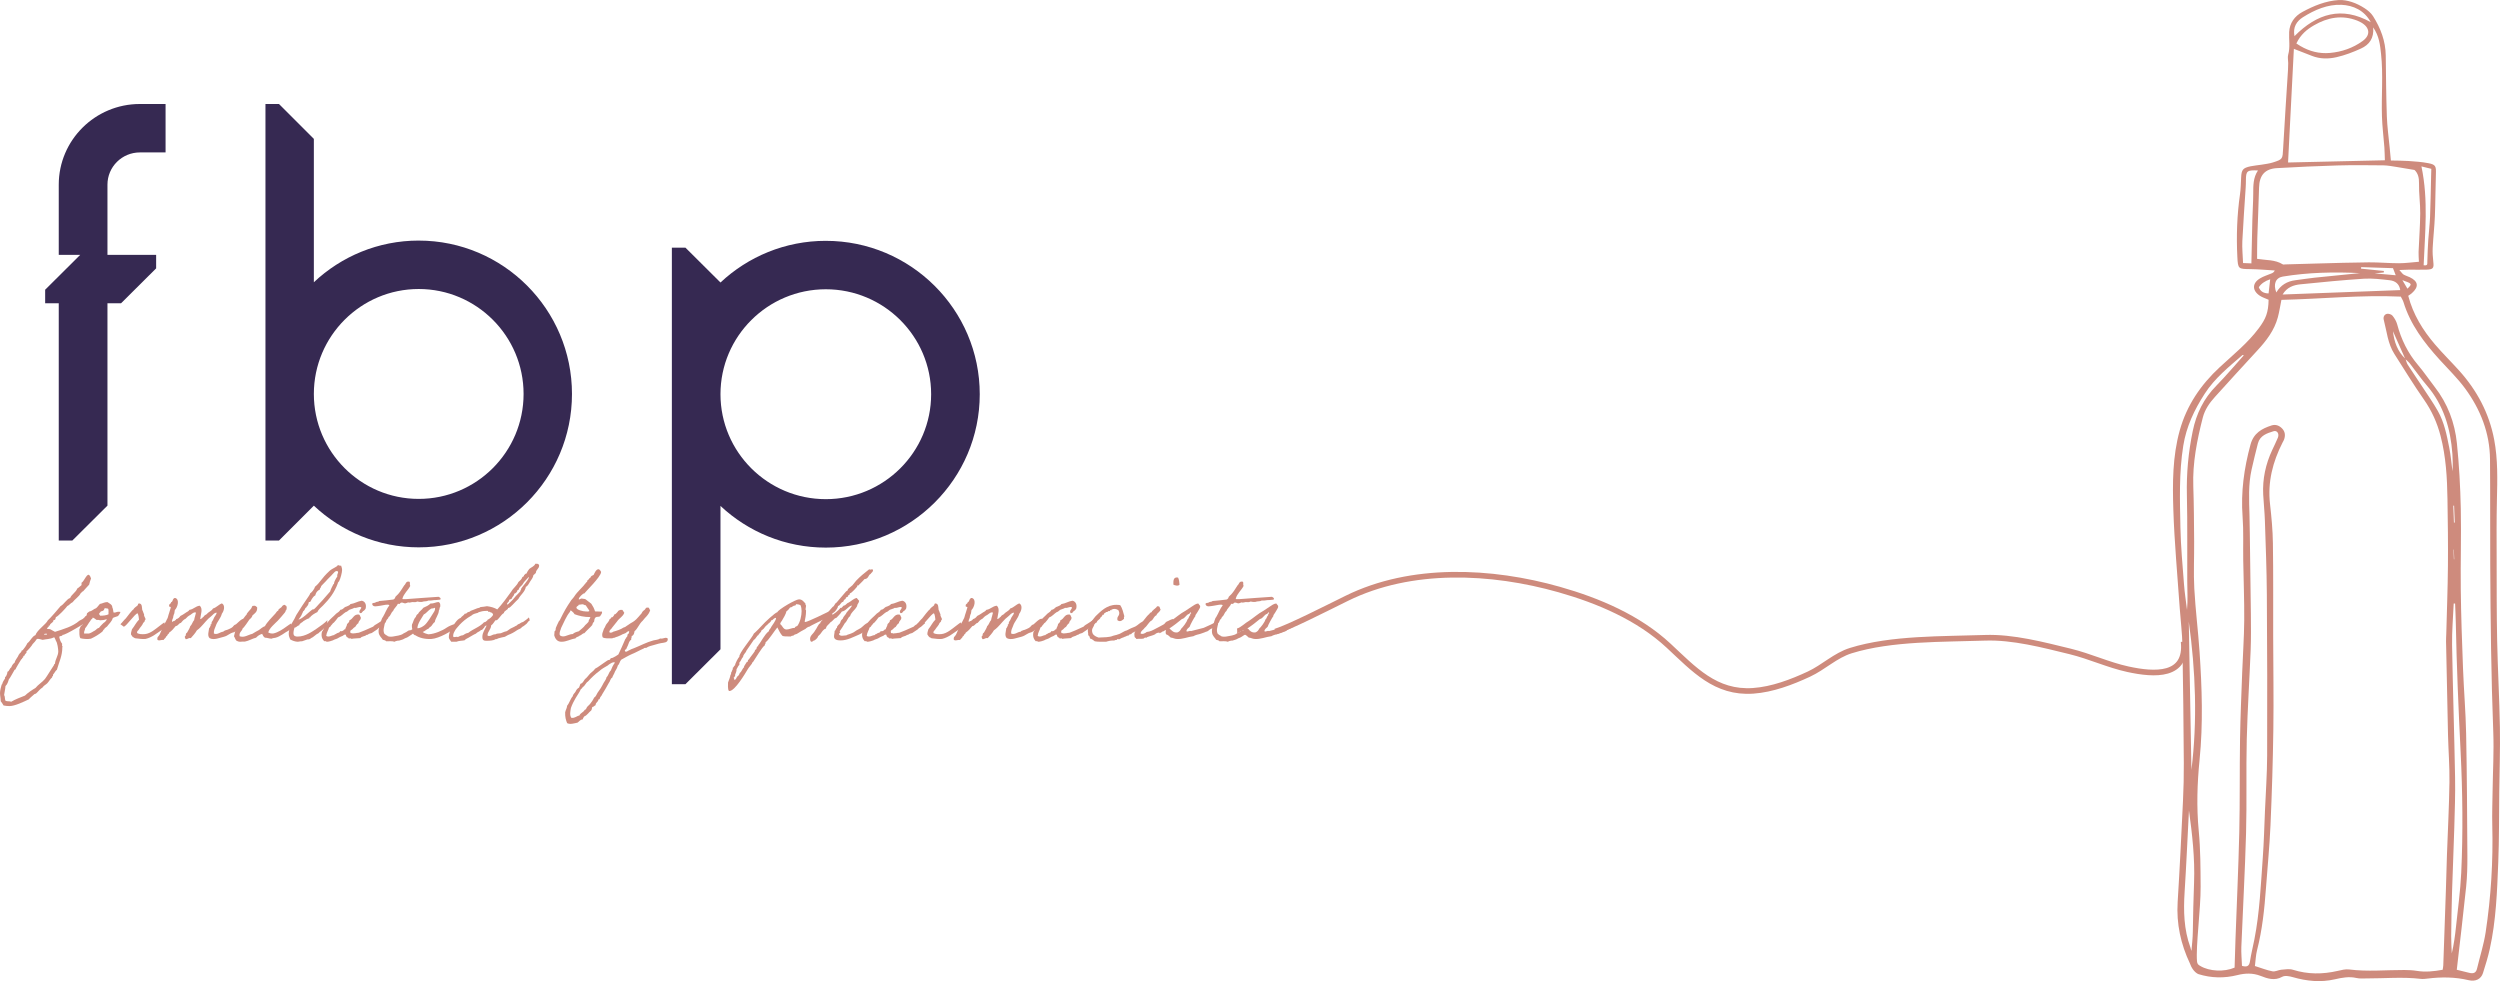
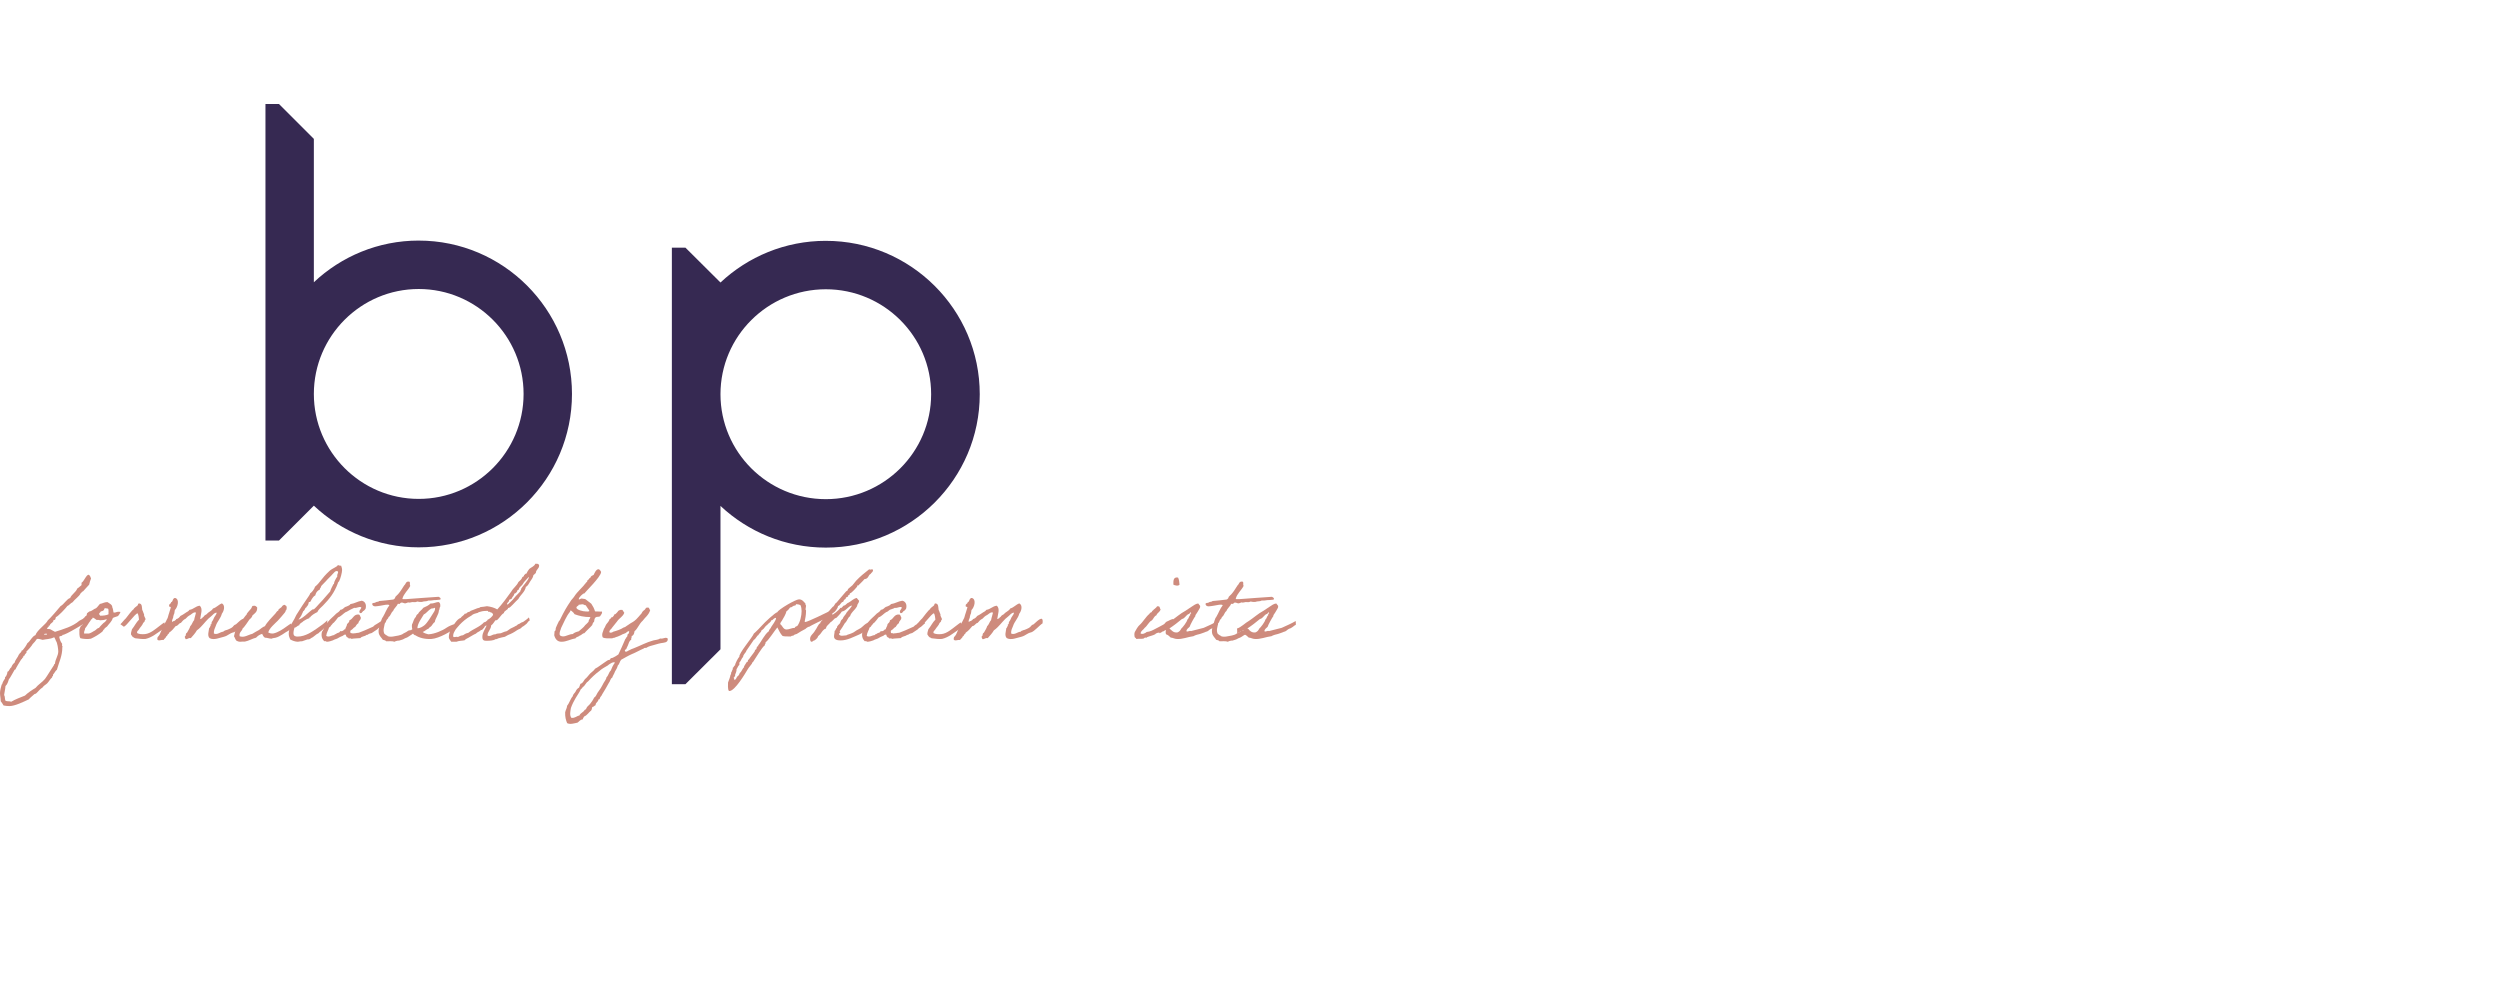
<svg xmlns="http://www.w3.org/2000/svg" width="1827" height="717" viewBox="0 0 1827 717" fill="none">
  <path d="M306 175.813C276.377 175.813 249.422 187.403 229.367 206.267V101.493L203.874 76H194V395.018H203.874L229.367 369.546C249.412 388.41 276.377 400 306 400C367.76 400 418 349.72 418 287.911C418 226.103 367.76 175.823 306 175.823M306 364.594C263.743 364.594 229.367 330.191 229.367 287.901C229.367 245.611 263.743 211.208 306 211.208C348.257 211.208 382.633 245.611 382.633 287.901C382.633 330.191 348.257 364.594 306 364.594Z" fill="#362952" />
  <path d="M603.5 176C573.745 176 546.67 187.59 526.525 206.454L500.918 180.982H491V500H500.918L526.525 474.507V369.733C546.67 388.597 573.745 400.187 603.5 400.187C665.536 400.187 716 349.908 716 288.099C716 226.29 665.536 176.01 603.5 176.01M603.5 364.782C561.054 364.782 526.525 330.379 526.525 288.089C526.525 245.798 561.054 211.395 603.5 211.395C645.945 211.395 680.475 245.798 680.475 288.089C680.475 330.379 645.945 364.782 603.5 364.782Z" fill="#362952" />
-   <path d="M42.938 134.923V186.234H58.637L33 211.726V221.629H42.938V395H52.876L78.533 369.508V221.629H88.471L114.107 196.116V186.234H78.533V134.923C78.533 121.951 89.15 111.394 102.205 111.394H121V76H102.205C69.531 76 42.938 102.433 42.938 134.933" fill="#362952" />
  <path d="M65.389 453.253C62.779 454.916 47.652 464.344 45.691 463.983C45.547 465.284 43.669 464.344 43.297 465.501C43.658 467.236 44.236 469.053 45.402 470.427C45.474 470.861 45.33 471.222 45.33 471.656C45.33 471.873 45.402 472.162 45.691 472.162C45.619 472.451 45.547 472.74 45.547 473.102C45.547 479.339 43.225 483.604 41.564 489.48C40.48 490.131 39.758 492.093 38.736 493.033V494.045L38.086 494.406V495.057C36.642 496.213 35.837 497.959 34.609 499.26C33.525 500.417 31.998 500.923 31.131 502.379C29.171 503.535 27.943 505.425 26.282 506.871L25.198 507.232C24.62 507.738 21.215 510.64 21.071 511.074C17.377 512.809 10.938 516 6.883 516C5.438 516 4.055 515.855 2.611 515.566C2.033 514.41 1.238 513.47 0.506 512.448V512.086C0.506 510.279 0 508.389 0 506.509C0 504.63 0.65 502.09 1.228 500.272L1.589 499.983C2.022 498.176 2.745 497.298 3.694 495.78V494.695L4.344 494.406C4.85 493.322 5.428 492.155 5.428 490.926C6.944 490.492 6.872 488.458 8.183 487.807C8.688 486.506 9.411 485.122 10.649 484.327C11.227 481.931 13.043 480.485 13.765 478.389C14.343 478.028 14.343 477.088 15.137 477.015C15.065 476.509 15.426 476.076 15.86 475.931V475.281H16.51C17.593 474.052 19.337 471.584 19.987 470.065C22.309 468.403 23.176 465.284 25.921 464.127C27.004 460.503 33.814 456.083 34.97 453.325C35.909 452.747 43.369 444.196 44.308 442.895C46.486 441.955 48.941 437.535 51.263 437.029C52.347 434.272 55.463 432.898 56.474 430.069C57.341 429.707 59.374 427.601 59.59 427.601V425.866C61.396 424.926 62.995 420 64.801 420C65.957 420.651 66.029 421.59 66.535 422.757C65.885 424.203 65.523 425.732 65.162 427.25C63.573 428.768 62.263 430.585 60.674 432.176L59.952 432.465C59.735 432.898 59.374 433.332 58.94 433.549C58.001 435.79 54.596 437.969 53.007 440.148C51.49 440.726 50.685 442.327 49.168 442.905C48.302 444.279 41.925 451.022 40.841 450.95C40.552 451.962 40.625 453.346 39.108 453.057C39.18 454.719 37.591 455.164 36.714 456.176L36.353 457.188H35.63V457.911C35.197 458.417 34.547 458.706 34.258 459.284C34.836 460.007 36.28 459.429 37.013 460.007C38.024 460.73 39.19 461.091 40.202 461.742C46.207 459.79 53.162 457.9 58.011 453.625C58.95 453.263 59.528 452.685 60.478 452.324C61.056 451.673 61.922 451.312 62.283 450.444C64.306 449.649 65.111 448.048 67.494 448.048H67.856C67.711 448.627 68 448.916 68 449.422C68 449.566 67.928 449.928 67.856 450.072C68.072 450.361 65.678 452.757 65.389 453.263V453.253ZM8.183 512.83C11.371 510.94 14.849 509.711 18.243 508.337C20.121 506.448 23.526 504.134 25.921 502.761C27.943 500.22 30.915 498.558 32.875 496.162C34.175 494.499 39.108 486.382 39.469 486.021C39.469 485.515 39.758 485.153 40.191 485.009C40.263 482.034 42.585 479.287 42.585 476.024C42.585 474.578 41.935 469.425 40.852 468.341C40.707 467.401 40.057 466.75 39.84 465.873H39.118C36.796 467.102 33.69 467.029 31.152 467.608C29.996 467.391 28.903 466.885 27.675 466.885L26.952 466.957C26.013 468.33 25.002 469.642 23.836 470.726C23.547 471.594 19.925 475.869 19.348 475.942V477.026C18.842 477.676 17.975 478.182 17.903 479.133C16.892 479.133 17.108 479.855 16.892 480.506L16.169 480.867V481.518L15.519 481.88C14.869 482.819 11.392 488.623 11.32 489.201L10.669 489.491C9.875 490.719 7.192 495.945 6.47 496.451C5.964 498.186 5.386 500.148 4.004 501.377C3.859 503.628 3.281 505.797 2.992 507.976C3.859 509.133 3.354 510.805 4.004 512.107C5.304 512.757 6.903 512.251 8.203 512.83H8.183ZM32.153 463.766C32.659 463.621 33.164 463.838 33.67 463.838C34.031 463.838 34.32 463.766 34.32 463.332L34.248 463.115H33.309C32.803 463.115 32.225 463.188 32.153 463.766Z" fill="#CE8B7D" />
  <path d="M63.587 448.205C63.876 448.063 64.527 447.28 65.322 446.853C67.428 446.568 68.296 445.073 70.175 444.494C71.332 443.64 71.982 442.349 73.004 441.352C74.956 441.068 76.195 440 78.508 440C79.665 440.854 82.132 441.779 82.06 443.782C82.638 444.992 82.711 446.354 82.927 447.493C83 447.636 83.361 447.778 83.939 447.636C84.951 447.422 84.012 447.707 85.024 447.351C86.252 446.853 87.997 447.137 87.997 447.209C88.07 447.778 86.624 449.923 86.263 450.208C86.118 450.279 85.829 450.35 85.251 450.564C84.094 450.991 84.817 450.635 83.733 451.062C82.576 451.489 82.432 451.631 82.432 451.702C81.564 454.488 79.675 455.769 78.229 457.843C77.796 458.27 75.989 459.267 76.205 459.918C75.338 460.06 75.627 460.7 74.76 461.626C72.292 463.618 69.545 465.337 66.427 466.76C63.959 467.258 60.489 466.902 58.744 466.404C57.805 464.91 58.022 462.266 58.022 459.907C58.383 459.124 58.672 458.199 59.106 457.477C59.25 457.193 59.973 457.05 60.118 456.766C60.407 456.339 60.262 455.841 60.479 455.413C61.346 453.919 61.636 452.272 62.875 451.133C63.164 450.35 63.453 449.211 63.598 448.205H63.587ZM67.418 452.343C66.551 452.414 66.406 453.197 66.045 453.695C64.599 455.474 63.577 457.691 62.203 459.185C62.203 460.68 61.192 461.178 61.481 462.968H65.033C65.756 462.897 68.296 461.473 68.513 461.26C68.802 460.975 68.802 461.117 69.235 460.904C70.32 460.263 70.97 459.043 72.354 458.83C73.004 458.047 73.655 457.193 74.45 456.471C75.173 455.688 75.895 454.976 76.846 454.397C77.352 453.543 77.93 453.543 77.93 452.404C76.773 453.116 74.45 453.258 73.004 453.329C72.498 452.902 71.486 453.045 70.537 453.045C69.597 452.475 68.946 451.621 67.779 451.336C67.707 451.763 67.274 451.763 67.418 452.333V452.343ZM76.123 445.5C75.689 446.355 74.677 446.639 73.655 446.853C73.438 447.564 71.703 448.561 72.643 449.283C72.715 448.713 73.149 449.283 73.004 449.923C75.111 450.066 78.002 449.639 79.313 448.927C79.169 447.575 79.603 445.643 78.952 444.789C78.518 444.789 77 444.362 76.484 444.504C76.412 444.931 75.978 444.931 76.123 445.5Z" fill="#CE8B7D" />
  <path d="M120.072 454.86C120.072 454.787 121 457.658 121 457.658C121 457.658 118.491 460.383 118.42 460.236C114.698 462.667 111.19 465.821 106.397 466.932C104.103 467.152 101.533 466.785 99.881 466.565C99.168 466.492 98.953 466.565 98.168 466.199C98.025 466.125 98.168 465.905 97.811 465.832C96.883 465.832 96.384 464.512 95.731 463.694C95.588 462.08 96.231 461.19 96.445 459.869C98.372 457.512 99.453 454.944 101.595 452.807C101.452 451.266 101.166 449.128 100.524 448.175C98.444 448.688 92.509 457.438 90.51 458.025C90.51 458.025 87.93 456.107 88.001 456.191C89.072 455.238 91.01 452.66 91.938 451.926C92.866 450.826 96.373 445.901 97.658 445.23C97.73 444.423 100.024 442.956 100.595 442.432C100.952 441.992 100.667 440.599 102.237 441.112C103.879 441.552 103.665 443.837 103.95 445.744C104.521 446.624 104.735 447.955 105.306 448.908C105.021 450.595 106.377 451.339 106.377 452.807C105.735 452.807 105.877 453.833 105.663 454.2C105.378 454.64 104.878 454.934 104.664 455.227C103.879 457.281 102.665 458.098 101.584 459.859C101.227 460.886 99.871 460.886 100.228 462.657C101.584 463.464 103.736 463.61 106.02 463.39C110.028 462.95 113.678 459.639 116.401 457.585C117.472 456.631 120.052 454.934 120.052 454.86H120.072Z" fill="#CE8B7D" />
  <path d="M170.841 462.063C167.328 462.908 166.97 464.467 163.528 465.383C160.515 466.017 156.429 468.069 153.211 466.369C151.342 464.679 152.568 461.359 152.854 458.954C153.569 458.813 153.212 457.686 153.927 457.545C153.998 456.982 153.569 455.855 154.57 456.207C154.355 454.658 155.142 454.014 155.642 453.169C156.143 452.394 156.357 451.197 157.001 450.482C157.501 449.567 158.216 448.933 158.359 447.725C156.347 447.796 155.632 449.416 154.202 450.482C151.332 452.605 149.33 455.563 146.674 458.25C145.816 459.095 144.958 459.94 143.876 460.654C142.66 462.838 141.005 464.538 139.432 466.369C137.492 465.946 137.349 467.285 135.633 467.073C135.418 466.087 134.417 465.383 135.633 464.669C135.776 463.683 135.847 462.616 136.705 462.334C137.492 460.715 138.564 459.437 139.075 457.535C140.362 456.479 140.719 454.356 141.874 453.159C142.16 451.186 142.875 449.627 143.232 447.725C141.731 446.951 140.148 448.711 139.075 449.416C137.717 450.05 136.634 451.036 135.633 452.173C134.131 452.806 133.192 454.004 132.191 455.211C130.475 455.493 130.332 457.394 128.391 457.545C126.961 459.306 125.521 461.077 123.59 462.345C123.662 462.978 122.875 463.331 122.589 463.683C122.232 464.105 122.232 464.95 121.517 465.021C121.231 466.289 120.015 466.711 119.515 467.707C117.584 467.426 116.001 468.693 115 467.425C115.071 467.073 115 466.721 115 466.369C115.071 465.735 115.215 465.524 115.715 465.031C117.36 463.341 117.942 459.88 119.515 457.545C120.087 455.785 121.231 454.507 121.884 452.816C122.313 452.042 122.742 451.337 122.814 450.633C123.243 448.661 123.815 447.735 124.683 444.415C125.327 442.866 123.325 443.993 123.611 442.725C123.325 441.105 125.112 441.457 125.041 440.039C126.256 439.898 126.042 438.348 126.757 437.634C126.828 437.282 127.4 437.423 127.4 437H128.115C131.486 438.127 129.76 443.922 127.758 445.824C127.758 446.599 127.4 447.444 127.4 448.228C126.828 449.355 126.971 449.355 126.614 450.633C126.757 451.619 125.684 452.605 125.684 454.165C125.899 455.01 126.614 453.531 127.4 453.883C127.686 453.249 128.687 453.32 128.759 452.474C130.189 452.122 131.128 451.207 131.843 450.14C133.13 449.577 134.213 448.802 135.286 448.088C136.287 447.242 137.798 446.89 138.442 445.683C141.526 445.26 142.813 442.997 145.97 442.644C148.482 444.828 146.685 449.003 146.327 452.173C146.399 452.947 147.257 451.75 147.686 451.82C147.9 451.327 148.258 450.975 148.758 450.764C149.187 449.778 150.26 449.355 151.128 448.792C152.343 447.102 154.641 446.609 155.642 444.697C158.298 443.922 159.657 441.87 162.169 440.954C164.825 442.363 163.671 446.599 162.169 448.44C161.24 452.042 158.727 454.084 157.655 457.545C157.011 459.095 156.153 460.584 156.296 462.978C158.952 464.176 160.739 461.781 163.181 461.64C163.538 461.429 163.538 460.866 164.253 460.936C164.682 460.513 165.397 460.513 165.969 460.302C167.185 459.739 167.614 459.739 169.054 458.893C170.841 457.907 170.341 456.921 172.424 456.278C174.355 454.728 179.881 448.299 178.88 455.573C176.878 456.771 173.221 461.218 170.851 462.073L170.841 462.063Z" fill="#CE8B7D" />
  <path d="M212.789 455.613C212.931 455.54 214 458.766 214 458.766C214 458.766 209.502 461.845 209.288 461.772C209.074 461.699 204.576 465.363 201.217 466.094C200.362 466.24 199.293 466.313 198.428 466.751C196.861 466.751 195.212 466.021 193.645 466.021C192.576 465.509 192.149 464.34 191.569 463.233C189.716 463.745 188.281 464.768 187.142 466.021C184.567 466.605 181.788 468.369 178.928 468.881C178.358 468.954 177.717 468.808 177.218 468.881C176.292 468.954 174.786 469.246 173.432 468.515C171.936 468.077 171.865 466.094 171 464.997C171.427 463.682 171.57 462.064 172.069 460.749C172.924 459.653 179 449.904 180.211 449.173C180.068 448.077 183.712 444.998 183.854 444.121C184.21 443.609 184.139 442.586 185.208 442.732C186.775 442.367 187.131 443.317 187.925 443.828C188.21 447.2 186.144 448.223 184.495 449.757C184.282 451.073 182.999 452.106 182.205 452.837C181.564 453.714 178.348 458.766 177.351 459.204C176.923 461.407 174.562 461.845 175.132 464.987C178.633 466.229 181.422 463.818 184.343 463.233C185.91 462.137 187.559 461.407 189.197 460.446C190.622 459.496 191.915 458.171 193.625 457.586C194.978 454.872 199.192 450.624 201.268 448.359C201.909 447.628 202.265 446.605 203.344 446.229C203.344 445.206 204.128 444.987 204.698 444.476C205.41 444.11 205.98 443.526 206.408 442.722C206.764 442.503 207.975 441.407 208.484 442.43C209.909 442.576 209.624 445.144 209.125 445.947C208.982 446.094 208.84 445.874 208.769 446.24C208.769 446.824 208.484 447.044 208.128 447.701C206.418 449.684 204.769 451.803 202.988 453.63C201.207 455.457 196.627 459.194 196.057 462.2C197.268 462.931 198.703 463.077 199.772 462.931C203.059 462.273 206.845 459.778 209.267 457.952C210.336 457.075 212.555 455.749 212.769 455.603L212.789 455.613Z" fill="#CE8B7D" />
  <path d="M238.726 457.127C238.726 456.985 235.467 460.847 234.383 461.346C233.445 461.775 232.723 463.211 231.774 463.211C230.907 463.782 228.442 465.932 228.153 465.932C227.72 465.932 226.421 467.288 225.544 467.288C225.399 467.288 225.183 467.217 225.111 467.217C224.461 467.217 221.779 468.429 220.768 468.643C218.819 468.643 218.53 469 217.653 469C215.631 468.929 213.671 468.215 212.083 467.288C211.578 466.004 211 464.852 211 463.14C211 459.706 213.022 455.701 215.198 452.195C215.631 451.482 215.992 450.34 216.57 449.403C219.396 444.827 222.501 440.108 225.616 435.675C225.977 435.033 226.482 434.462 226.699 433.596C227.565 433.168 229.67 430.804 230.175 428.806C234.157 425.586 234.59 422.947 240.892 417.148C242.842 415.364 246.823 414.07 246.823 413C247.69 413 247.978 413.428 248.773 413.428C248.917 413.428 249.061 413.428 249.278 413.357C249.567 414.355 250 415.211 250 416.506C250 418.361 248.917 422.58 247.834 424.73C247.473 425.372 246.823 425.586 246.823 426.442C244.358 433.025 240.892 437.601 236.034 442.534C234.59 444.032 232.702 445.326 231.908 447.324C230.02 448.18 227.132 449.973 226.699 451.115C226.049 451.115 226.049 451.329 225.977 451.828C224.388 452.256 223.079 453.112 221.779 453.907C220.912 455.048 219.025 455.262 218.664 456.985C217.148 457.199 216.787 458.554 215.188 458.697C214.899 459.838 214.466 461.275 214.466 462.702C214.466 464.995 216.054 465.209 217.509 465.209C223.223 465.209 228.442 461.418 231.402 459.42C234.662 457.209 237.334 455.273 239.221 453.265C239.438 453.336 238.716 457.413 238.716 457.127H238.726ZM243.368 419.227C241.779 421.153 239.531 423.018 238.159 424.73C237.364 425.729 234.683 428.093 234.683 428.45C234.683 429.591 233.672 429.591 233.672 430.885C231.134 432.027 230.485 434.462 230.485 435.033C228.092 436.317 227.225 439.324 226.72 439.823C226.431 440.037 225.781 439.752 225.637 440.18C225.203 443.186 223.904 443.115 223.904 443.828C223.904 444.185 223.182 444.042 223.182 444.399C223.182 444.684 222.099 446.692 221.593 446.692C221.593 446.692 220.727 448.842 220.727 448.557C220.727 449.27 218.705 452.205 218.117 452.704C220.727 452.704 226.441 446.417 228.618 445.265C228.762 445.265 228.979 445.336 229.051 445.336C229.845 445.336 232.455 442.045 233.321 441.189C236.147 438.396 238.53 435.186 241.284 432.251C241.79 430.315 242.873 428.603 243.749 426.748C244.183 426.962 244.11 426.534 244.11 426.248C244.11 425.321 245.554 422.529 246.503 421.316C246.431 421.102 246.431 420.888 246.431 420.674C246.431 419.604 247.081 418.89 247.081 418.167C247.081 417.525 246.503 417.311 245.998 417.311C244.915 417.311 244.121 418.524 243.388 419.237L243.368 419.227Z" fill="#CE8B7D" />
-   <path d="M280.99 455.565C279.766 456.217 278.388 458.038 277.236 458.618C276.012 459.197 276.3 459.704 275.065 460.356C273.841 461.008 272.905 461.949 271.671 462.611C271.023 462.901 270.231 462.901 269.573 463.263C268.853 463.698 268.709 464.06 267.845 463.988C266.621 465.219 264.379 464.857 263.371 466.316C260.84 466.605 259.112 466.46 256.726 466.895C256.726 466.171 255.286 466.75 254.71 466.533C254.638 465.664 253.342 466.026 253.27 465.157C252.622 465.084 253.198 463.636 252.262 463.781C251.254 463.636 250.966 464.65 250.164 464.795C249.228 465.084 247.85 465.809 246.698 466.533C246.194 466.895 244.312 467.257 243.232 467.981C242.728 468.271 239.909 469.068 238.757 468.995C238.901 468.995 237.749 468.271 237.029 468.633C235.373 467.112 234.499 464.784 235.302 461.66C236.166 460.718 236.669 459.331 237.029 457.81C238.109 456.869 238.757 455.41 239.776 454.324C241.504 452.14 243.818 450.475 245.69 448.447C246.914 447.65 248.076 446.853 248.796 445.612C250.596 445.539 251.11 444.235 252.262 443.584C253.63 442.932 255.369 442.715 256.089 441.473C259.267 441.038 261.283 439.445 264.389 439C266.919 439.507 267.999 442.052 267.135 444.949C266.559 445.601 266.127 446.398 265.119 446.688C265.263 447.412 264.399 447.195 264.399 447.702C264.327 448.209 263.535 447.991 263.031 448.064C261.735 446.253 263.967 445.446 264.039 443.853C262.311 442.984 261.077 444.577 258.845 444.215C257.837 444.939 256.459 445.084 255.379 445.591C254.371 446.17 253.795 447.112 252.633 447.329C250.689 448.488 249.382 450.382 247.078 451.178C246.142 452.554 245.062 453.796 243.972 455.027C243.108 455.317 242.892 456.258 242.244 456.765C241.596 457.272 241.524 458.359 240.516 458.504C239.94 460.759 238.634 462.135 238.418 464.753C240.516 465.984 242.388 464.174 244.332 464.101C244.332 463.45 244.908 463.667 245.34 463.377C245.772 463.16 245.988 462.942 246.348 462.725C246.996 462.363 248.518 462.363 248.446 461.277C249.31 461.349 250.102 461.349 250.545 460.915C251.337 460.842 251.193 459.756 252.273 459.901C252.561 458.452 253.497 457.655 253.641 456.052C254.361 455.255 255.369 454.748 255.369 453.289C258.187 452.347 258.259 448.716 262.301 449.078C263.165 449.44 263.165 450.599 263.669 451.189C263.885 453.372 262.013 453.444 261.941 455.4C260.861 455.979 260.213 457.138 259.555 458.162C258.619 458.524 258.115 459.249 257.456 459.901C256.952 460.408 255.574 460.625 256.089 462.011C255.729 463.243 257.601 462.373 257.817 463.025C258.393 462.736 259.256 462.88 259.915 462.736C261.067 462.373 261.931 462.663 263.021 462.084C264.101 461.577 265.407 461.215 266.487 460.708C268.585 459.766 270.601 458.897 272.7 457.945C273.564 456.931 274.572 456.424 275.59 455.834C277.03 455.038 278.264 454.024 279.92 453.072C279.92 453.072 280.784 455.617 281 455.545L280.99 455.565Z" fill="#CE8B7D" />
+   <path d="M280.99 455.565C279.766 456.217 278.388 458.038 277.236 458.618C276.012 459.197 276.3 459.704 275.065 460.356C273.841 461.008 272.905 461.949 271.671 462.611C271.023 462.901 270.231 462.901 269.573 463.263C268.853 463.698 268.709 464.06 267.845 463.988C266.621 465.219 264.379 464.857 263.371 466.316C260.84 466.605 259.112 466.46 256.726 466.895C256.726 466.171 255.286 466.75 254.71 466.533C254.638 465.664 253.342 466.026 253.27 465.157C252.622 465.084 253.198 463.636 252.262 463.781C251.254 463.636 250.966 464.65 250.164 464.795C249.228 465.084 247.85 465.809 246.698 466.533C246.194 466.895 244.312 467.257 243.232 467.981C242.728 468.271 239.909 469.068 238.757 468.995C238.901 468.995 237.749 468.271 237.029 468.633C235.373 467.112 234.499 464.784 235.302 461.66C236.166 460.718 236.669 459.331 237.029 457.81C238.109 456.869 238.757 455.41 239.776 454.324C241.504 452.14 243.818 450.475 245.69 448.447C246.914 447.65 248.076 446.853 248.796 445.612C250.596 445.539 251.11 444.235 252.262 443.584C253.63 442.932 255.369 442.715 256.089 441.473C259.267 441.038 261.283 439.445 264.389 439C266.919 439.507 267.999 442.052 267.135 444.949C266.559 445.601 266.127 446.398 265.119 446.688C265.263 447.412 264.399 447.195 264.399 447.702C264.327 448.209 263.535 447.991 263.031 448.064C261.735 446.253 263.967 445.446 264.039 443.853C262.311 442.984 261.077 444.577 258.845 444.215C254.371 446.17 253.795 447.112 252.633 447.329C250.689 448.488 249.382 450.382 247.078 451.178C246.142 452.554 245.062 453.796 243.972 455.027C243.108 455.317 242.892 456.258 242.244 456.765C241.596 457.272 241.524 458.359 240.516 458.504C239.94 460.759 238.634 462.135 238.418 464.753C240.516 465.984 242.388 464.174 244.332 464.101C244.332 463.45 244.908 463.667 245.34 463.377C245.772 463.16 245.988 462.942 246.348 462.725C246.996 462.363 248.518 462.363 248.446 461.277C249.31 461.349 250.102 461.349 250.545 460.915C251.337 460.842 251.193 459.756 252.273 459.901C252.561 458.452 253.497 457.655 253.641 456.052C254.361 455.255 255.369 454.748 255.369 453.289C258.187 452.347 258.259 448.716 262.301 449.078C263.165 449.44 263.165 450.599 263.669 451.189C263.885 453.372 262.013 453.444 261.941 455.4C260.861 455.979 260.213 457.138 259.555 458.162C258.619 458.524 258.115 459.249 257.456 459.901C256.952 460.408 255.574 460.625 256.089 462.011C255.729 463.243 257.601 462.373 257.817 463.025C258.393 462.736 259.256 462.88 259.915 462.736C261.067 462.373 261.931 462.663 263.021 462.084C264.101 461.577 265.407 461.215 266.487 460.708C268.585 459.766 270.601 458.897 272.7 457.945C273.564 456.931 274.572 456.424 275.59 455.834C277.03 455.038 278.264 454.024 279.92 453.072C279.92 453.072 280.784 455.617 281 455.545L280.99 455.565Z" fill="#CE8B7D" />
  <path d="M303.539 462.01C301.847 462.802 301.062 463.737 299.934 464.323C299.229 464.683 298.02 465.762 296.892 466.122C296.681 466.122 295.623 466.626 295.412 466.769C294.989 466.913 294.919 467.201 294.073 467.417C293.65 467.561 292.381 467.993 291.736 468.137C290.679 468.424 291.807 467.921 290.326 468.28C289.621 468.424 288.987 468.568 288.272 469C286.791 468.352 284.243 468.712 282.189 468.64C281.766 467.921 280.709 467.849 279.782 467.561C278.936 466.122 277.093 464.816 276.741 462.37C276.459 460.571 276.952 458.762 277.446 456.891C278.292 455.092 278.785 451.916 279.782 450.981C281.474 448.164 282.612 444.772 284.586 442.326C284.092 441.75 282.894 441.822 281.826 441.966C281.051 442.11 279.349 442.47 277.798 442.686C275.603 442.901 272.712 443.981 272.007 441.606C271.866 440.239 273.77 440.887 274.414 440.239C275.049 439.664 276.61 439.951 277.103 439.232C280.638 439.016 283.891 438.512 287.285 438.152C287.849 438.081 288.342 437.505 288.624 437.145C288.836 436.857 288.765 436.426 288.977 436.138C289.47 435.49 290.951 434.339 291.666 433.321C293.076 431.594 294.143 429.641 295.412 427.771C296.61 426.907 296.469 424.738 298.806 425.026C300.216 425.026 299.088 427.483 299.863 428.13C298.171 431.522 295.2 433.537 294.073 437.505C294.214 438.224 295.764 437.649 296.479 437.865C304.325 437.145 312.663 436.785 320.508 436.138C321.354 436.57 322.563 437.145 321.707 438.224C319.944 438.368 318.454 438.584 318.524 438.512C316.551 438.44 315.272 439.088 313.086 438.872C311.606 439.735 310.256 439.16 308.353 439.879C307.014 439.951 305.805 439.879 304.959 439.592C302.623 440.671 302.482 439.52 300.155 440.239C299.497 440.431 298.839 440.431 298.181 440.239C297.547 440.527 296.913 440.815 296.127 440.959C295.281 441.103 293.579 439.52 292.381 440.959C292.451 441.678 291.182 441.103 290.689 441.318C289.913 443.343 288.07 444.351 287.295 446.509C285.603 447.733 285.744 449.83 283.901 450.981C283.972 451.916 282.985 452.348 282.562 453.078C282.068 453.797 282.068 454.949 281.222 455.462C280.799 458.207 279.671 460.438 280.87 463.11C281.645 463.686 282.139 464.261 282.914 464.477C283.196 464.549 283.126 464.765 283.196 464.837C285.462 465.916 288.564 464.837 291.041 464.477C292.099 464.189 293.801 463.902 294.929 462.894C294.999 462.822 296.832 461.887 296.903 461.887C297.466 461.599 297.889 461.095 298.524 460.808C299.088 460.592 300.004 460.592 300.578 460.448C300.931 459.656 302.2 459.872 303.197 459.728C304.254 460.592 302.915 461.239 303.549 462.041L303.539 462.01Z" fill="#CE8B7D" />
  <path d="M331.811 459.192C330.707 460.913 320.888 466.596 315.358 466.954C310.711 467.241 306.433 466.166 303.626 464.292C301.933 464.077 301.334 462.131 301.481 460.841C301.187 459.407 300.745 457.605 301.187 455.957C301.187 455.957 301.481 455.813 301.481 455.598C301.702 454.881 302.879 451.431 303.763 451.072C304.13 450.069 304.498 448.993 305.529 448.625C306.338 446.69 308.336 445.819 309.366 444.17C311.353 443.31 313.277 442.45 314.675 441.006C317.261 441.221 318.291 439.931 320.72 440.003C321.75 440.791 321.824 441.723 321.75 443.095C321.75 443.669 321.603 443.525 321.456 443.812C321.161 444.314 321.308 445.532 320.72 446.188C320.72 448.993 317.986 452.076 317.766 454.595C316.735 455.096 315.999 456.602 315.327 457.4C314.664 458.189 313.634 458.475 313.182 459.407C311.489 459.981 310.596 461.281 308.903 461.855C310.007 462.786 311.784 463.217 312.814 463.503H313.55C317.461 463.288 323.285 460.913 326.386 458.691C327.048 458.189 328.531 457.472 329.193 457.185C329.855 456.97 331.254 456.254 332 456.254C332 456.397 332 458.844 331.779 459.203L331.811 459.192ZM315.064 444.816C312.919 445.962 311.742 448.123 309.755 448.983C308.43 451.359 305.108 455.455 305.035 459.11C306.138 459.182 307.473 458.609 307.915 458.394C308.798 457.892 309.313 457.605 310.06 457.032C312.278 455.311 315.148 450.345 316.483 448.266C317.145 447.263 317.955 446.177 317.955 444.816C317.881 444.601 317.881 444.17 317.587 444.17C316.63 444.816 315.673 444.529 315.074 444.816H315.064Z" fill="#CE8B7D" />
  <path d="M387.275 453.218C385.491 454.358 385.42 455.722 383.983 456.506C382.699 457.504 382.913 457.504 381.405 458.288C380.621 459.643 379.113 459.643 377.829 460.579C376.045 461.862 372.968 463.512 372.825 463.441C371.969 463.654 369.32 465.08 368.963 465.365C367.394 465.579 366.029 466.078 364.388 466.434C363.532 466.648 363.461 467.147 362.024 467.147C360.74 468.145 357.663 468.287 355.727 468.287C353.791 468.287 352.507 468.145 352.507 465.426C352.507 462.209 354.433 459.999 355.513 457.352C355.441 457.138 355.37 457.066 355.299 457.066C354.942 457.066 354.3 458.064 354.015 458.064C353.872 458.064 353.872 458.92 353.729 458.92C353.159 458.92 352.731 460.416 351.804 460.416C351.732 460.416 351.59 460.416 351.518 460.345C350.662 461.628 348.726 461.842 347.799 463.064C346.158 463.705 344.793 464.703 343.295 465.497C342.011 466.424 340.503 466.709 339.504 467.931C337.426 468.359 335.286 468.216 333.574 469H329.783C328.999 467.931 328 466.709 328 465.711C328 463.349 328.856 461.852 329.07 459.785C331.648 457.209 333.574 452.566 336.651 451.568C337.436 450.285 339.015 449.786 339.729 448.422C339.871 448.493 340.014 448.493 340.157 448.493C340.941 448.493 341.298 447.709 341.797 447.424C342.51 447.068 343.509 447.21 343.876 446.426C345.659 445.642 347.096 445.357 348.309 444.715C349.093 444.288 350.53 444.359 351.101 443.646C352.67 443.433 354.463 443.361 355.89 443.005C358.753 443.361 361.392 444.145 363.4 445.367C367.119 441.366 370.482 436.722 373.702 432.222C375.128 429.646 377.635 428.149 378.848 425.359C379.846 424.29 381.212 423.577 381.64 421.928C381.996 421.357 382.995 421.429 382.995 420.431V420.217C383.708 420.146 383.637 419.219 384.421 419.219H384.707C385.206 417.936 385.991 416.857 386.786 415.788C388.284 414.505 390.434 413.924 391.218 412H392.217C392.859 412 393.358 412.071 393.643 412.356V412.57C393.643 412.927 394 412.855 394 413.212C394 415.788 391.707 416.002 391.565 418.853C390.78 419.066 390.637 419.993 389.853 420.207C389.567 422.284 388.284 423.567 387.417 424.993C386.633 426.204 385.563 428.566 384.34 428.78C383.555 432.782 380.478 434.493 378.837 437.71C376.759 439.492 372.836 444.288 371.755 444.288C371.613 444.288 371.47 444.288 371.327 444.217C371.327 445.856 368.464 446.07 368.25 448.004C365.815 449.287 364.246 453.36 362.462 453.36C362.32 453.36 362.177 453.36 362.034 453.289C361.036 454.572 360.322 456.15 358.957 457.005C358.743 460.152 356.522 461.221 356.236 464.225C356.45 464.652 356.95 464.795 357.449 464.795C359.232 464.795 359.884 463.583 361.525 463.583H362.024C363.807 462.514 365.102 463.298 366.813 462.443C368.597 461.587 368.525 461.801 370.39 461.231C373.61 458.94 372.611 459.592 375.75 458.085C377.319 457.016 377.248 457.657 378.471 456.303C380.549 455.661 380.182 455.02 382.261 454.521C383.83 453.309 385.267 452.597 386.409 451.232C387.265 452.301 386.48 452.444 387.264 453.228L387.275 453.218ZM358.244 447.434C358.244 446.793 356.603 447.292 356.603 446.935C356.603 446.365 357.174 446.436 356.246 446.436H355.39C353.169 446.436 351.386 446.864 349.674 447.434C349.603 447.434 349.603 447.719 349.389 447.79C347.605 448.361 345.883 448.503 344.528 449.857C337.089 453.93 333.156 459.938 332.871 460.152C332.229 461.577 331.159 462.585 331.159 464.724C331.159 465.579 331.587 465.579 332.086 465.579C332.657 465.579 333.299 465.365 333.798 465.365C334.083 465.365 334.369 465.436 334.583 465.579C335.724 465.009 336.804 464.367 338.373 464.225C339.443 463.512 340.523 462.728 342.164 462.514C345.741 459.581 350.815 458.156 353.821 454.653C353.893 454.653 353.964 454.725 354.035 454.725C355.034 454.725 356.328 452.943 356.328 453.299C356.328 453.228 356.328 453.085 356.257 452.943C357.398 452.658 360.333 450.224 360.333 449.084C360.333 448.513 359.334 447.444 358.254 447.444L358.244 447.434ZM382.985 425.359C382.485 426.001 382.2 426.785 381.629 427.436C381.415 427.65 379.704 429.289 379.918 429.289C379.276 429.289 379.347 431.214 378.491 431.214H378.277C378.206 431.214 378.134 431.285 378.134 431.356C378.134 432.426 376.85 433.719 375.77 433.932C375.77 435.572 374.344 435.928 374.058 437.364C373.559 437.863 372.774 438.077 371.98 438.433C372.051 438.647 372.051 438.789 372.051 438.932C372.051 439.787 370.553 440.357 370.553 441.437C370.553 441.579 370.696 441.722 370.981 441.864C372.622 440.296 374.629 438.576 375.77 437.008C376.983 435.368 380.274 432.364 380.274 432.151C380.274 432.079 380.203 431.865 380.203 431.723C380.203 431.509 380.845 431.438 380.845 430.369C380.845 429.585 386.49 423.72 386.49 421.938C386.49 421.795 386.49 421.653 386.419 421.581C385.349 422.936 384.055 424.086 382.985 425.369V425.359Z" fill="#CE8B7D" />
  <path d="M438.509 450.395C438.086 450.683 436.816 450.827 436.101 450.827C435.678 450.827 435.819 451.042 435.184 451.258C434.408 451.905 434.338 453.2 434.126 454.432C433.351 454.864 433.068 455.799 432.786 456.816C431.023 458.912 428.827 460.638 427.064 462.723C425.442 462.867 425.089 464.233 423.669 464.449C422.893 465.456 421.12 465.312 420.556 466.545C416.526 467.192 414.118 469 410.299 469C407.257 469 405.705 466.915 405 464.1C405.282 463.165 405.071 462.158 405.282 461.357C405.353 461.141 405.917 460.781 405.987 460.638C406.199 459.99 405.987 459.127 406.34 458.542C406.622 457.895 407.468 455.871 408.395 454.073C408.536 453.713 408.959 453.57 409.03 453.354C412.707 445.854 414.188 443.553 416.878 439.516C417.584 438.221 418.722 437.348 419.568 436.054C422.117 432.016 425.502 429.633 428.404 425.667C428.686 425.308 429.18 425.164 429.18 424.732C429.18 424.588 429.109 424.517 429.039 424.301C430.237 424.013 430.308 422.575 431.446 422.205C431.729 420.983 432.786 420.623 433.854 420.109C434.419 418.887 435.617 416 437.32 416C438.378 416 439.295 417.87 439.295 417.942C439.295 421.763 426.359 433.66 427.275 433.66C427.134 433.66 426.993 433.588 426.852 433.588C426.288 433.588 422.963 436.403 422.963 437.841C422.963 437.985 423.034 438.057 423.175 438.057C424.021 438.057 424.162 437.41 425.079 437.41C425.855 437.41 426.56 437.769 427.558 437.769C427.91 437.769 430.741 440.296 432.152 441.231C433.351 443.029 434.207 444.621 434.842 446.779C435.547 446.851 436.111 446.923 436.675 446.851C437.592 446.779 438.65 447.138 439.788 446.851C439.93 447.138 440 447.354 440 447.57C440 448.505 439.013 449.45 438.519 450.385L438.509 450.395ZM411.498 465.096C413.695 465.096 416.092 463.37 418.571 463.37C419.629 462.292 421.261 461.788 422.953 461.357C424.505 459.846 426.49 458.686 427.689 456.816C427.83 456.744 430.096 454.587 430.096 454.432C430.096 452.85 431.225 452.337 431.436 450.97C426.701 450.97 423.235 450.107 419.911 448.875C418.994 447.221 417.15 446.204 417.15 446.06C416.727 446.132 416.798 446.851 416.515 447.138C413.755 450.457 412.133 454.854 410.078 458.891C409.725 460.401 408.949 461.418 408.949 463.288C408.949 464.798 410.571 465.086 411.498 465.086V465.096ZM429.381 444.334C429.028 443.687 428.605 443.255 428.041 442.32C426.983 442.32 426.631 441.601 425.563 441.601C424.717 441.601 424.011 441.961 422.943 441.961C422.732 443.039 421.251 442.824 421.251 444.128C421.251 445.567 425.845 446.871 428.253 446.871C428.887 446.871 430.439 447.087 430.731 446.44C430.238 445.721 429.955 444.93 429.391 444.354L429.381 444.334Z" fill="#CE8B7D" />
  <path d="M441.435 459.365C441.94 459.005 442.733 456.478 443.237 456.047C443.67 455.687 445.555 453.232 445.483 452.441C445.915 452.297 446.275 452.009 446.564 451.722C446.708 451.578 446.78 451.146 446.852 451.074C446.996 450.931 447.429 451.146 447.573 451.074C448.15 450.499 448.799 449.78 448.943 448.979C449.664 449.123 450.024 448.404 450.313 448.26C450.601 448.116 451.106 447.253 451.394 447.109C451.538 447.037 451.61 446.462 451.755 446.462C452.331 446.174 453.124 445.383 454.865 445.743C455.37 446.39 455.802 447.109 456.235 447.839C455.225 450.653 452.548 451.732 451.034 454.043C450.169 455.05 448.284 457.577 447.419 458.584C446.842 459.878 445.246 460.166 445.318 462.046C446.039 462.693 447.563 462.262 448.068 461.686C450.89 460.895 453.557 460.032 455.73 458.584C456.379 458.512 457.244 458.081 457.831 457.505C458.119 457.218 458.552 457.074 458.84 456.858C459.129 456.57 459.561 456.427 459.85 456.139C460.354 455.636 461.796 454.988 462.672 454.413C463.032 454.197 463.32 453.982 463.681 453.694C465.483 452.4 467.152 450.016 468.882 448.219C469.314 447.14 470.035 446.349 470.983 445.763C471.848 445.188 471.704 443.75 473.444 444.038C474.742 443.822 474.309 445.476 475.175 445.763C474.237 449.369 471.487 451.095 469.613 453.694C467.152 455.79 466.142 459.313 463.691 461.337C463.475 462.919 463.114 464.439 461.59 464.799C461.879 466.093 461.013 466.309 461.302 467.542C459.788 468.261 459.499 470.141 458.84 471.723C458.48 472.442 458.119 473.089 457.831 473.819C457.903 474.969 456.245 474.322 456.75 475.914C457.687 476.921 458.984 475.411 459.86 475.195C460.869 474.692 462.177 473.973 463.331 473.685C467.955 471.887 472.435 469.36 477.564 467.994C479.078 467.562 481.035 467.634 482.404 466.628C485.154 467.059 486.236 465.261 487.966 466.628C488.254 468.939 486.668 469.442 484.856 469.73C482.25 470.018 479.799 470.809 477.554 471.456C476.328 471.743 474.155 472.319 472.713 473.182C472.497 473.829 470.767 473.11 470.612 473.829C467.718 475.051 464.834 476.787 461.94 477.938C459.118 479.16 456.523 480.753 453.99 482.119C452.908 483.198 452.764 485.293 451.528 486.3C451.095 488.026 450.302 489.402 449.427 490.769C448.922 492.423 447.913 493.583 447.408 495.237C445.967 495.885 445.967 497.98 444.947 499.059C443.433 501.946 441.765 504.678 440.106 507.349C439.818 507.924 439.602 508.571 439.025 509.075C439.025 509.147 438.737 509.434 438.737 509.434C438.376 509.938 438.448 511.376 437.295 511.16C437.295 513.174 435.194 513.174 435.276 515.341C434.339 515.701 433.979 516.564 432.815 516.708C432.598 517.499 432.526 518.433 432.094 519.163C430.292 520.529 429.2 522.697 426.893 523.631C426.532 524.279 426.028 524.854 425.884 525.727C423.937 525.871 423.278 527.309 422.052 528.11C419.591 528.614 416.635 529.621 414.462 528.47C413.525 526.241 412.876 523.857 413.02 520.539C413.381 518.742 414.318 517.653 414.462 515.711C416.192 513.698 416.851 510.667 418.582 508.787C418.798 507.133 420.095 506.548 420.682 505.325C421.187 504.103 421.98 503.086 423.144 502.511C423.432 501.576 423.937 500.785 424.153 499.768C426.398 499.192 426.615 496.665 428.345 495.587C429.138 494.652 429.931 493.933 430.734 492.844C431.744 491.478 433.845 490.461 434.926 488.663C437.171 487.584 438.973 485.92 441.147 484.554C441.868 484.05 442.516 483.547 443.248 483.115C443.536 482.972 444.041 482.612 444.257 482.468C444.617 482.252 445.266 482.324 445.699 482.109C445.987 481.893 446.059 481.246 446.348 481.102C446.78 480.814 447.285 480.958 447.717 480.742C449.231 479.951 450.611 479.304 451.909 478.287C453.567 474.753 455.236 471.22 456.75 467.542C456.894 466.679 457.831 466.535 457.831 465.528C458.84 465.456 458.264 463.874 458.84 463.433C459.705 463.217 459.633 462.138 459.85 461.337C458.624 461.049 457.965 462.272 457.1 462.703C456.307 463.135 455.225 463.35 454.35 463.782C454.134 463.854 454.35 464.07 453.99 464.07C453.701 464.142 452.259 464.861 451.528 465.148C450.663 465.436 449.654 465.724 448.778 466.155C448.057 466.011 447.841 466.371 447.408 466.515C444.875 466.515 442.063 466.73 440.467 465.795C439.386 463.34 440.899 461.327 441.404 459.375L441.435 459.365ZM447.439 484.163C446.43 484.882 445.122 485.314 444.257 486.259C442.156 487.553 439.777 488.714 438.036 490.368C434.998 492.597 432.259 495.196 429.725 498.011C428.572 498.586 428.139 499.881 427.264 500.754C427.047 501.473 426.326 501.689 425.894 502.12C425.461 502.624 425.245 503.343 424.524 503.558C423.515 505.942 421.918 507.955 420.693 510.123C419.395 512.362 418.159 514.663 417.222 517.406C416.789 520.005 416.141 522.738 417.582 524.618C420.332 524.905 421.27 523.251 423.432 522.892C424.153 520.95 426.471 520.58 427.264 518.783C428.489 518.567 428.633 517.129 428.994 516.687C429.571 515.968 430.508 515.321 431.095 514.591C432.248 513.153 433.412 511.561 434.205 509.763C435.575 509.044 435.863 507.524 436.667 506.301C437.387 505.151 438.325 504.062 439.056 502.839C439.849 501.617 440.426 500.312 441.157 499.018C441.878 497.795 443.042 496.419 443.258 494.909C444.7 493.686 444.916 491.231 446.368 490.008C447.089 487.995 448.026 486.115 449.19 484.533C449.118 484.245 449.118 483.814 448.83 483.814C448.325 483.886 448.181 484.317 447.46 484.174L447.439 484.163Z" fill="#CE8B7D" />
  <path d="M608.997 446.609C609.139 446.609 604.778 451.377 604.706 451.377C603.708 451.81 591.836 457.443 591.693 457.886C590.481 458.102 589.472 458.751 588.616 459.616C586.751 460.553 584.326 461.933 582.247 463.303C581.533 463.447 580.892 463.735 580.25 464.024C580.107 464.889 578.324 464.312 578.099 465.105H575.664C574.38 465.105 573.086 465.105 571.873 464.744C570.161 463.014 569.223 460.625 568.082 458.524C566.37 460.409 561.071 468.781 559.502 469.296C559.787 470.378 558.789 470.666 558.86 471.685C556.934 472.767 551.992 481.438 550.28 483.827C549.852 483.971 549.495 484.404 549.566 484.908C548.639 486.35 547.355 487.514 546.489 489.028C544.553 492.282 537.052 505 533.048 505H532.762C531.621 503.702 532.12 500.448 532.049 498.78C532.691 496.906 533.547 495.165 533.832 493.219C534.617 492.714 533.975 491.2 534.831 490.758C534.831 489.965 535.544 489.46 535.544 488.657L535.473 488.008C536.4 487.792 536.258 486.422 537.185 486.278C537.042 485.269 539.478 480.501 540.334 480.058C539.478 477.823 549.913 465.826 550.922 463.004C551.564 462.644 557.077 457 557.148 456.784C558.36 455.27 566.584 447.536 568.092 447.392C568.734 445.446 581.391 438 583.898 438C586.19 438 587.261 439.586 588.687 441.182C588.473 441.615 588.758 442.191 589.044 442.552V442.84C589.044 443.705 588.687 444.498 588.687 445.374L589.044 446.022V446.743C589.044 449.349 588.545 451.872 588.045 454.333C588.188 454.477 588.402 454.549 588.545 454.549C590.114 454.549 604.492 447.536 606.632 446.455L608.997 446.599V446.609ZM565.728 451.954C565.015 452.531 564.658 453.324 563.649 453.324C563.221 454.982 561.428 455.425 560.572 456.794C559.074 457.587 558.574 459.4 557.138 460.265C556.21 460.337 556.496 461.706 555.782 461.995C555.568 462.932 554.356 462.932 554.356 464.085C553.143 464.229 552.277 467.123 550.922 467.556C550.85 467.7 545.918 474.929 545.49 475.506C544.991 477.308 543.197 478.039 543.055 480.058C541.771 481.211 541.628 483.024 540.334 484.177V485.907C539.264 486.628 539.05 488.08 538.255 489.017C538.397 490.675 537.684 491.695 537.185 493.209C537.542 494.29 536.757 494.218 536.543 494.939C536.4 495.011 536.186 495.083 536.186 495.227C536.186 495.732 536.686 496.092 536.686 496.525C536.686 496.741 536.614 496.885 536.543 497.029C537.756 496.741 538.184 495.587 538.622 494.568C539.62 493.919 540.334 492.982 540.619 491.818C542.117 490.809 542.402 488.708 543.768 487.627V486.978C544.267 486.041 545.194 484.733 545.765 483.796L546.479 483.508C546.764 483.075 546.264 481.994 547.192 482.066C548.476 479.903 550.269 478.019 551.625 475.856C551.553 475.207 552.053 474.703 552.623 474.486C553.051 473.838 552.909 473.045 553.337 472.386H554.05V471.665C556.699 468.483 558.626 463.715 561.917 461.253C561.988 459.884 563.344 459.379 563.629 458.143C564.485 456.918 567.134 453.231 567.134 451.779C567.134 451.563 567.063 451.491 566.706 451.563C566.421 451.779 566.064 451.923 565.708 451.923L565.728 451.954ZM581.819 441.543C581.747 441.975 581.319 442.191 581.177 442.552C579.465 442.336 579.037 443.994 577.386 443.921C576.744 445.003 575.817 446.022 574.736 446.743C574.451 448.545 572.372 452.016 571.374 453.684C570.803 454.405 570.304 455.054 570.161 456.073C571.802 457.155 572.311 460.048 574.808 460.048C576.662 460.048 578.741 458.823 580.881 458.823C580.81 458.03 582.094 457.67 582.665 457.453C584.743 454.776 585.813 449.936 585.813 446.609C585.813 445.095 585.599 443.571 584.957 442.202C584.03 441.841 583.174 441.553 582.165 441.553H581.809L581.819 441.543Z" fill="#CE8B7D" />
  <path d="M622.576 442.495C619.429 443.281 618.554 446.363 615.188 446.935C614.458 448.363 611.311 451.374 611.311 451.446C611.019 451.66 610.435 451.66 609.925 452.089C608.903 453.017 608.028 454.171 606.778 454.885C605.829 456.457 603.849 457.039 603.63 459.325C601.504 459.896 600.629 461.978 599.389 463.479C598.878 464.122 597.638 464.836 597.638 465.561C597.638 466.061 595.595 467.928 595.439 467.928C594.272 467.928 594.199 469 592.948 469C592.292 469 592 467.571 592 466.847C592 464.407 594.491 463.05 595.512 461.05C596.971 459.263 598.222 455.61 599.389 455.538C599.535 454.752 599.754 454.109 600.483 453.824C603.047 450.313 605.527 446.659 608.528 443.505C609.914 442.934 609.914 440.995 611.311 440.423C613.51 437.912 615.406 435.483 618.335 432.187C618.627 431.901 619.21 431.758 619.429 431.472C619.648 431.187 619.502 430.758 619.721 430.472C620.669 429.472 621.982 428.686 622.941 427.747C623.962 426.676 624.692 425.379 625.724 424.308C628.433 421.44 631.789 418.654 635.228 416C635.52 416.214 635.739 416.286 635.957 416.286C636.395 416.286 636.833 416.071 637.198 416.071C637.489 416.071 638 416.143 638 416.643C638 418.143 636.76 418.429 636.249 419.439C634.425 420.225 634.863 423.022 631.716 423.236C630.768 424.594 627.329 427.604 627.329 427.89C627.256 427.89 627.11 427.819 627.037 427.819C626.891 427.819 626.38 427.89 626.38 428.247C626.38 428.39 626.453 428.604 626.453 428.676C626.453 428.747 622.284 433.544 621.263 433.544C620.971 433.544 620.971 434.401 620.826 434.616C620.607 434.83 619.731 435.116 619.731 435.33C619.731 435.473 619.804 435.687 619.804 435.83C619.804 436.188 617.981 436.259 617.981 437.402C617.981 437.545 618.053 437.616 618.053 437.688C617.032 437.974 616.522 438.76 616.23 439.77C614.26 440.056 614.333 442.423 612.426 442.852C612.353 444.72 609.716 447.578 609.279 447.649C608.622 447.935 608.184 448.149 608.184 449.006C608.33 449.078 608.549 449.149 608.622 449.149C608.695 449.149 612.718 446.424 614.177 444.21C614.323 444.281 614.396 444.281 614.541 444.281C615.563 444.281 615.927 442.566 616.959 442.495C617.991 442.423 618.856 440.709 620.106 440.413C622.149 439.341 623.545 437.545 626.099 436.973C626.609 437.759 627.266 438.331 627.85 439.055C627.777 440.627 626.463 441.495 626.463 442.423C626.463 443.638 623.535 446.649 623.243 446.935C622.951 447.363 621.638 448.649 621.201 450.374C619.596 451.16 619.294 453.813 617.324 455.528C616.23 457.467 615.063 459.325 613.812 461.039C613.739 461.182 613.666 461.325 613.666 461.397C613.666 461.825 614.104 462.111 614.104 462.254C614.104 462.325 614.031 462.397 613.812 462.397C613.447 462.682 613.301 463.04 613.082 463.468C613.593 464.397 614.541 464.611 615.427 464.611C616.449 464.611 617.324 464.326 618.502 464.326C618.939 463.826 620.992 463.468 622.451 462.754C624.129 462.254 625.526 460.672 627.422 459.886C628.589 459.386 629.694 458.6 630.861 457.447C631.372 456.804 633.79 455.008 634.592 455.008C635.176 455.008 635.978 455.651 635.978 456.579C635.978 458.661 632.977 460.162 631.445 461.448C631.007 462.019 629.246 463.162 628.006 463.662C623.837 465.377 619.304 468.03 614.187 468.03C611.926 468.03 609.508 467.459 609.508 465.163C609.508 463.662 609.946 462.795 609.946 461.009C610.967 460.794 610.529 459.07 611.696 458.927C611.623 458.855 611.623 458.712 611.623 458.641C611.623 457.355 613.228 456.345 613.822 455.487C614.552 454.344 613.822 453.844 615.948 452.048C616.459 450.19 618.074 449.323 618.731 447.608C619.971 446.251 622.608 443.24 622.608 442.454L622.576 442.495Z" fill="#CE8B7D" />
  <path d="M675.99 455.565C674.766 456.217 673.388 458.038 672.236 458.618C671.012 459.197 671.3 459.704 670.065 460.356C668.841 461.008 667.905 461.949 666.671 462.611C666.023 462.901 665.231 462.901 664.573 463.263C663.853 463.698 663.709 464.06 662.845 463.988C661.621 465.219 659.379 464.857 658.371 466.316C655.84 466.605 654.112 466.46 651.726 466.895C651.726 466.171 650.286 466.75 649.71 466.533C649.638 465.664 648.342 466.026 648.27 465.157C647.622 465.084 648.198 463.636 647.262 463.781C646.254 463.636 645.966 464.65 645.164 464.795C644.228 465.084 642.85 465.809 641.698 466.533C641.194 466.895 639.312 467.257 638.232 467.981C637.728 468.271 634.909 469.068 633.757 468.995C633.901 468.995 632.749 468.271 632.029 468.633C630.373 467.112 629.499 464.784 630.302 461.66C631.166 460.718 631.669 459.331 632.029 457.81C633.109 456.869 633.757 455.41 634.776 454.324C636.504 452.14 638.818 450.475 640.69 448.447C641.914 447.65 643.076 446.853 643.796 445.612C645.596 445.539 646.11 444.235 647.262 443.584C648.63 442.932 650.369 442.715 651.089 441.473C654.267 441.038 656.283 439.445 659.389 439C661.919 439.507 662.999 442.052 662.135 444.949C661.559 445.601 661.127 446.398 660.119 446.688C660.263 447.412 659.399 447.195 659.399 447.702C659.327 448.209 658.535 447.991 658.031 448.064C656.735 446.253 658.967 445.446 659.039 443.853C657.311 442.984 656.077 444.577 653.845 444.215C652.837 444.939 651.459 445.084 650.379 445.591C649.371 446.17 648.795 447.112 647.633 447.329C645.689 448.488 644.382 450.382 642.078 451.178C641.142 452.554 640.062 453.796 638.972 455.027C638.108 455.317 637.892 456.258 637.244 456.765C636.596 457.272 636.524 458.359 635.516 458.504C634.94 460.759 633.634 462.135 633.418 464.753C635.516 465.984 637.388 464.174 639.332 464.101C639.332 463.45 639.908 463.667 640.34 463.377C640.772 463.16 640.988 462.942 641.348 462.725C641.996 462.363 643.518 462.363 643.446 461.277C644.31 461.349 645.102 461.349 645.545 460.915C646.337 460.842 646.193 459.756 647.273 459.901C647.561 458.452 648.497 457.655 648.641 456.052C649.361 455.255 650.369 454.748 650.369 453.289C653.187 452.347 653.259 448.716 657.301 449.078C658.165 449.44 658.165 450.599 658.669 451.189C658.885 453.372 657.013 453.444 656.941 455.4C655.861 455.979 655.213 457.138 654.555 458.162C653.619 458.524 653.115 459.249 652.456 459.901C651.952 460.408 650.574 460.625 651.089 462.011C650.729 463.243 652.601 462.373 652.817 463.025C653.393 462.736 654.256 462.88 654.915 462.736C656.067 462.373 656.931 462.663 658.021 462.084C659.101 461.577 660.407 461.215 661.487 460.708C663.585 459.766 665.601 458.897 667.7 457.945C668.564 456.931 669.572 456.424 670.59 455.834C672.03 455.038 673.264 454.024 674.92 453.072C674.92 453.072 675.784 455.617 676 455.545L675.99 455.565Z" fill="#CE8B7D" />
  <path d="M702.072 454.86C702.072 454.787 703 457.658 703 457.658C703 457.658 700.491 460.383 700.42 460.236C696.698 462.667 693.19 465.821 688.397 466.932C686.103 467.152 683.533 466.785 681.881 466.565C681.167 466.492 680.953 466.565 680.168 466.199C680.025 466.125 680.168 465.905 679.811 465.832C678.883 465.832 678.384 464.512 677.731 463.694C677.588 462.08 678.231 461.19 678.445 459.869C680.372 457.512 681.453 454.944 683.594 452.807C683.452 451.266 683.166 449.128 682.524 448.175C680.443 448.688 674.509 457.438 672.51 458.025C672.51 458.025 669.93 456.107 670.001 456.191C671.072 455.238 673.01 452.66 673.938 451.926C674.866 450.826 678.373 445.901 679.658 445.23C679.73 444.423 682.024 442.956 682.595 442.432C682.952 441.992 682.666 440.599 684.237 441.112C685.879 441.552 685.665 443.837 685.95 445.744C686.521 446.624 686.735 447.955 687.306 448.908C687.021 450.595 688.377 451.339 688.377 452.807C687.735 452.807 687.877 453.833 687.663 454.2C687.378 454.64 686.878 454.934 686.664 455.227C685.879 457.281 684.665 458.098 683.584 459.859C683.227 460.886 681.871 460.886 682.228 462.657C683.584 463.464 685.736 463.61 688.02 463.39C692.028 462.95 695.678 459.639 698.401 457.585C699.472 456.631 702.052 454.934 702.052 454.86H702.072Z" fill="#CE8B7D" />
  <path d="M753.714 462.063C750.145 462.908 749.782 464.467 746.286 465.383C743.226 466.017 739.076 468.069 735.809 466.369C733.91 464.679 735.155 461.359 735.445 458.954C736.172 458.813 735.808 457.686 736.535 457.545C736.607 456.982 736.172 455.855 737.188 456.207C736.97 454.658 737.769 454.014 738.277 453.169C738.786 452.394 739.004 451.197 739.657 450.482C740.165 449.567 740.892 448.933 741.037 447.725C738.993 447.796 738.267 449.416 736.815 450.482C733.9 452.605 731.866 455.563 729.169 458.25C728.298 459.095 727.426 459.94 726.327 460.654C725.092 462.838 723.412 464.538 721.814 466.369C719.843 465.946 719.698 467.285 717.955 467.073C717.737 466.087 716.721 465.383 717.955 464.669C718.1 463.683 718.173 462.616 719.044 462.334C719.843 460.715 720.932 459.437 721.451 457.535C722.758 456.479 723.121 454.356 724.294 453.159C724.584 451.186 725.31 449.627 725.673 447.725C724.148 446.951 722.54 448.711 721.451 449.416C720.071 450.05 718.972 451.036 717.955 452.173C716.43 452.806 715.476 454.004 714.459 455.211C712.716 455.493 712.571 457.394 710.6 457.545C709.148 459.306 707.685 461.077 705.724 462.345C705.797 462.978 704.998 463.331 704.708 463.683C704.345 464.105 704.345 464.95 703.619 465.021C703.328 466.289 702.094 466.711 701.585 467.707C699.625 467.426 698.017 468.693 697 467.425C697.073 467.073 697 466.721 697 466.369C697.073 465.735 697.218 465.524 697.726 465.031C699.396 463.341 699.988 459.88 701.585 457.545C702.166 455.785 703.328 454.507 703.992 452.816C704.428 452.042 704.863 451.337 704.936 450.633C705.372 448.661 705.953 447.735 706.834 444.415C707.488 442.866 705.455 443.993 705.745 442.725C705.455 441.105 707.27 441.457 707.198 440.039C708.432 439.898 708.214 438.348 708.94 437.634C709.013 437.282 709.594 437.423 709.594 437H710.32C713.743 438.127 711.99 443.922 709.957 445.824C709.957 446.599 709.594 447.444 709.594 448.228C709.013 449.355 709.158 449.355 708.795 450.633C708.94 451.619 707.851 452.605 707.851 454.165C708.069 455.01 708.795 453.531 709.594 453.883C709.884 453.249 710.901 453.32 710.974 452.474C712.426 452.122 713.38 451.207 714.106 450.14C715.414 449.577 716.513 448.802 717.602 448.088C718.619 447.242 720.154 446.89 720.808 445.683C723.941 445.26 725.248 442.997 728.454 442.644C731.005 444.828 729.18 449.003 728.817 452.173C728.889 452.947 729.761 451.75 730.196 451.82C730.414 451.327 730.777 450.975 731.286 450.764C731.721 449.778 732.81 449.355 733.692 448.792C734.927 447.102 737.261 446.609 738.277 444.697C740.975 443.922 742.354 441.87 744.906 440.954C747.604 442.363 746.431 446.599 744.906 448.44C743.962 452.042 741.41 454.084 740.321 457.545C739.668 459.095 738.796 460.584 738.941 462.978C741.639 464.176 743.454 461.781 745.933 461.64C746.296 461.429 746.296 460.866 747.023 460.936C747.458 460.513 748.184 460.513 748.765 460.302C750 459.739 750.436 459.739 751.898 458.893C753.714 457.907 753.205 456.921 755.322 456.278C757.282 454.728 762.895 448.299 761.878 455.573C759.845 456.771 756.131 461.218 753.724 462.073L753.714 462.063Z" fill="#CE8B7D" />
-   <path d="M799.99 455.565C798.793 456.217 797.444 458.038 796.317 458.618C795.12 459.197 795.402 459.704 794.194 460.356C792.997 461.008 792.081 461.949 790.874 462.611C790.24 462.901 789.465 462.901 788.821 463.263C788.117 463.698 787.976 464.06 787.131 463.988C785.933 465.219 783.74 464.857 782.754 466.316C780.279 466.605 778.588 466.46 776.254 466.895C776.254 466.171 774.845 466.75 774.282 466.533C774.211 465.664 772.943 466.026 772.873 465.157C772.239 465.084 772.803 463.636 771.887 463.781C770.901 463.636 770.619 464.65 769.834 464.795C768.919 465.084 767.57 465.809 766.444 466.533C765.95 466.895 764.109 467.257 763.053 467.981C762.56 468.271 759.803 469.068 758.676 468.995C758.817 468.995 757.69 468.271 756.985 468.633C755.365 467.112 754.51 464.784 755.295 461.66C756.14 460.718 756.633 459.331 756.985 457.81C758.042 456.869 758.676 455.41 759.672 454.324C761.362 452.14 763.626 450.475 765.457 448.447C766.655 447.65 767.792 446.853 768.496 445.612C770.257 445.539 770.76 444.235 771.887 443.584C773.225 442.932 774.926 442.715 775.63 441.473C778.739 441.038 780.711 439.445 783.75 439C786.225 439.507 787.282 442.052 786.436 444.949C785.873 445.601 785.45 446.398 784.464 446.688C784.605 447.412 783.76 447.195 783.76 447.702C783.69 448.209 782.915 447.991 782.422 448.064C781.154 446.253 783.337 445.446 783.408 443.853C781.717 442.984 780.51 444.577 778.327 444.215C777.341 444.939 775.992 445.084 774.936 445.591C773.95 446.17 773.386 447.112 772.249 447.329C770.348 448.488 769.07 450.382 766.816 451.178C765.9 452.554 764.844 453.796 763.777 455.027C762.932 455.317 762.721 456.258 762.087 456.765C761.453 457.272 761.382 458.359 760.396 458.504C759.833 460.759 758.555 462.135 758.344 464.753C760.396 465.984 762.228 464.174 764.129 464.101C764.129 463.45 764.693 463.667 765.115 463.377C765.538 463.16 765.749 462.942 766.101 462.725C766.735 462.363 768.225 462.363 768.154 461.277C768.999 461.349 769.774 461.349 770.207 460.915C770.981 460.842 770.841 459.756 771.897 459.901C772.179 458.452 773.094 457.655 773.235 456.052C773.94 455.255 774.926 454.748 774.926 453.289C777.683 452.347 777.753 448.716 781.707 449.078C782.553 449.44 782.553 450.599 783.046 451.189C783.257 453.372 781.426 453.444 781.355 455.4C780.299 455.979 779.665 457.138 779.021 458.162C778.105 458.524 777.612 459.249 776.968 459.901C776.475 460.408 775.127 460.625 775.63 462.011C775.278 463.243 777.109 462.373 777.32 463.025C777.884 462.736 778.729 462.88 779.373 462.736C780.5 462.373 781.345 462.663 782.412 462.084C783.468 461.577 784.746 461.215 785.803 460.708C787.855 459.766 789.827 458.897 791.88 457.945C792.725 456.931 793.711 456.424 794.707 455.834C796.116 455.038 797.323 454.024 798.943 453.072C798.943 453.072 799.789 455.617 800 455.545L799.99 455.565Z" fill="#CE8B7D" />
-   <path d="M836.636 456.507C836.136 458.101 832.343 460.605 830.63 460.952C829.631 461.506 828.417 462.13 827.337 462.615C827.194 462.684 826.766 463.377 826.694 463.377C825.98 463.585 824.838 463.654 824.614 464.624C823.187 464.209 823.258 465.317 822.177 465.248C821.035 466.01 819.24 466.149 818.241 467.129C817.67 467.337 816.232 466.713 816.232 467.475C816.018 468.03 814.591 467.406 814.519 468.099C811.94 467.961 810.155 468.446 808.289 469C805.424 468.931 802.426 469.139 800.06 468.653C798.99 467.891 798.133 466.99 796.624 466.634C796.41 465.664 796.196 464.615 795.268 464.268C795.339 462.041 794.84 462.328 795.054 459.962C795.196 458.576 796.41 456.626 796.695 455.24C798.623 453.221 799.989 450.657 802.13 448.914C805.995 445.232 810.859 440.926 818.659 442.242C820.23 444.47 820.872 447.588 821.739 450.577C821.025 450.508 821.596 451.756 821.382 452.241C820.454 453.072 818.731 454.953 816.589 453.211C816.661 452.656 816.446 452.102 816.589 451.548C816.803 450.439 818.088 449.746 817.945 447.865C817.945 447.172 817.589 446.756 817.303 445.925C815.733 444.885 814.009 444.608 812.154 445.578C812.392 446.04 812.273 446.156 811.797 445.925C811.083 445.578 811.297 446.479 811.083 446.549C810.869 446.687 810.369 446.479 810.084 446.549C809.655 446.826 809.227 447.519 808.371 447.241C808.157 447.727 807.443 447.865 807.014 448.212C806.729 448.489 806.8 449.805 805.658 449.251C805.658 450.36 804.873 450.706 804.231 451.27C803.874 452.934 801.794 453.003 801.508 454.884C800.652 455.092 800.295 455.715 799.795 456.2C799.081 458.913 797.358 459.259 798.368 462.595C799.081 464.466 800.948 465.238 802.803 465.931C806.597 465.723 810.747 465.862 813.469 464.615C814.54 464.199 815.977 464.13 816.905 463.644C819.342 463.09 820.984 461.279 823.421 460.724C825.359 459.685 827.5 458.636 829.651 457.873C831.579 456.903 833.088 454.953 835.229 454.191C836.442 453.498 837.595 453.498 836.656 456.487L836.636 456.507Z" fill="#CE8B7D" />
  <path d="M846.594 462.539C846.451 462.036 844.236 463.113 844.165 463.544C842.458 464.477 840.171 464.836 838.321 465.636C837.966 466.426 837.325 465.78 836.614 465.995C836.472 466.067 835.76 466.641 835.618 466.713C833.84 467 831.98 466.641 830.486 467C830.273 466.067 829.063 466.139 829.134 464.99C828.85 463.698 829.063 462.467 829.348 461.821C829.988 460.457 831.777 457.504 832.915 456.642C835.13 454.765 837.62 450.376 839.978 448.653C840.191 447.864 840.974 447.576 841.685 447.289C841.756 446.284 842.752 446.284 843.037 445.566C843.677 445.136 844.175 444.633 844.744 444.131C845.384 443.843 845.171 442.767 846.451 443.126C847.874 442.982 847.376 444.705 848.159 445.218C847.803 447.382 845.659 447.74 845.09 449.679C843.311 450.325 842.945 452.489 841.594 453.494C839.815 454.212 838.169 457.739 836.604 458.744C835.75 460.252 833.819 460.765 833.535 462.918C834.957 463.852 837.102 462.631 838.027 461.842C840.598 461.626 842.59 460.478 844.52 459.462C846.38 458.457 848.087 457.668 849.937 456.581C851.36 456.006 851.36 455.001 852.579 454.273C854.073 453.842 855.506 452.55 857.285 452.407C858.067 454.632 856.787 456.796 853.575 458.447C853.077 459.165 851.939 459.524 851.37 460.17C850.445 461.247 847.376 461.031 846.594 462.549V462.539ZM860.933 422.092C861.644 423.456 861.858 425.333 862 427.271C861.075 428.491 858.646 427.845 857.508 427.271C857.437 424.317 857.437 421.446 860.933 422.092Z" fill="#CE8B7D" />
  <path d="M847.143 462.683C847.143 461.332 847.143 459.33 847 459.33C849.871 458.548 853.232 455.052 855.674 453.772C858.687 451.842 862.774 448.214 865.992 446.568C867.708 445.572 869.22 444.353 870.865 443.357C872.296 442.504 873.736 441.213 875.667 441C876.024 441.569 876.525 442.138 877.026 442.707C877.383 443.916 876.454 444.922 876.024 445.776C875.309 447.127 874.451 448.346 873.583 449.627C873.511 449.769 873.726 450.196 873.583 450.267C872.939 450.836 869.711 456.76 869.353 458.111C868.424 458.964 867.269 459.676 866.983 461.18C867.77 462.175 868.985 460.682 870.426 461.18C873.44 460.468 876.658 459.615 879.672 458.822C883.115 457.257 886.772 455.682 889.919 453.833C889.919 455.327 890.205 457.186 889.704 456.759C888.917 457.044 887.835 458.253 887.119 458.538C886.905 458.609 886.261 459.178 886.047 459.178C885.618 459.32 885.403 459.32 885.045 459.533C883.901 460.031 883.401 460.814 882.461 461.312C882.103 461.525 881.746 461.596 881.388 461.667C880.673 461.952 879.815 462.378 879.018 462.592C878.231 462.805 878.017 463.019 876.934 463.303C876.004 463.516 873.491 464.085 872.132 464.939C868.26 465.366 864.031 467.367 859.729 466.941C858.371 466.87 857.073 466.016 855.571 465.945C854.642 465.02 853.641 464.014 852.129 463.516C851.771 462.592 851.771 461.525 852.129 460.59C851.056 460.306 851.056 461.088 850.412 461.23C850.198 461.728 849.125 461.301 849.053 461.942C848.195 462.439 847.112 462.937 847.112 462.653L847.143 462.683ZM863.203 459.472C864.276 458.548 867.504 454.483 867.719 452.766C868.648 452.411 868.934 449.982 869.803 449.627C869.731 448.844 869.874 448.346 870.518 448.275C870.446 447.848 870.375 447.422 869.803 447.564C869.731 448.062 869.231 448.133 869.159 448.56C866.646 449.2 866.288 451.842 863.714 452.411C862.069 453.904 856.613 458.04 854.611 459.259C856.327 460.682 857.41 462.541 860.414 462.185C861.773 461.688 862.641 460.763 863.213 459.472H863.203Z" fill="#CE8B7D" />
  <path d="M912.539 462.01C910.847 462.802 910.062 463.737 908.934 464.323C908.229 464.683 907.02 465.762 905.892 466.122C905.681 466.122 904.623 466.626 904.412 466.769C903.989 466.913 903.919 467.201 903.073 467.417C902.65 467.561 901.381 467.993 900.736 468.137C899.679 468.424 900.807 467.921 899.326 468.28C898.621 468.424 897.987 468.568 897.272 469C895.791 468.352 893.243 468.712 891.189 468.64C890.766 467.921 889.709 467.849 888.782 467.561C887.936 466.122 886.093 464.816 885.741 462.37C885.459 460.571 885.952 458.762 886.446 456.891C887.292 455.092 887.785 451.916 888.782 450.981C890.474 448.164 891.612 444.772 893.586 442.326C893.092 441.75 891.894 441.822 890.826 441.966C890.051 442.11 888.349 442.47 886.798 442.686C884.603 442.901 881.712 443.981 881.007 441.606C880.866 440.239 882.77 440.887 883.414 440.239C884.049 439.664 885.61 439.951 886.103 439.232C889.638 439.016 892.891 438.512 896.285 438.152C896.849 438.081 897.342 437.505 897.624 437.145C897.836 436.857 897.765 436.426 897.977 436.138C898.47 435.49 899.951 434.339 900.666 433.321C902.076 431.594 903.143 429.641 904.412 427.771C905.61 426.907 905.469 424.738 907.806 425.026C909.216 425.026 908.088 427.483 908.863 428.13C907.171 431.522 904.201 433.537 903.073 437.505C903.214 438.224 904.765 437.649 905.48 437.865C913.325 437.145 921.663 436.785 929.508 436.138C930.354 436.57 931.563 437.145 930.707 438.224C928.944 438.368 927.454 438.584 927.525 438.512C925.551 438.44 924.272 439.088 922.086 438.872C920.606 439.735 919.256 439.16 917.353 439.879C916.014 439.951 914.805 439.879 913.959 439.592C911.623 440.671 911.482 439.52 909.155 440.239C908.497 440.431 907.839 440.431 907.181 440.239C906.547 440.527 905.912 440.815 905.127 440.959C904.281 441.103 902.579 439.52 901.381 440.959C901.451 441.678 900.182 441.103 899.689 441.318C898.913 443.343 897.07 444.351 896.295 446.509C894.603 447.733 894.744 449.83 892.901 450.981C892.972 451.916 891.985 452.348 891.562 453.078C891.068 453.797 891.068 454.949 890.222 455.462C889.799 458.207 888.671 460.438 889.87 463.11C890.645 463.686 891.139 464.261 891.914 464.477C892.196 464.549 892.126 464.765 892.196 464.837C894.462 465.916 897.564 464.837 900.041 464.477C901.099 464.189 902.801 463.902 903.929 462.894C903.999 462.822 905.832 461.887 905.902 461.887C906.466 461.599 906.889 461.095 907.524 460.808C908.088 460.592 909.004 460.592 909.578 460.448C909.931 459.656 911.2 459.872 912.197 459.728C913.254 460.592 911.915 461.239 912.549 462.041L912.539 462.01Z" fill="#CE8B7D" />
  <path d="M904.143 462.683C904.143 461.332 904.143 459.33 904 459.33C906.871 458.548 910.232 455.052 912.674 453.772C915.687 451.842 919.774 448.214 922.992 446.568C924.708 445.572 926.22 444.353 927.865 443.357C929.296 442.504 930.736 441.213 932.667 441C933.025 441.569 933.525 442.138 934.026 442.707C934.383 443.916 933.454 444.922 933.024 445.776C932.309 447.127 931.451 448.346 930.583 449.627C930.511 449.769 930.726 450.196 930.583 450.267C929.939 450.836 926.711 456.76 926.353 458.111C925.424 458.964 924.269 459.676 923.983 461.18C924.77 462.175 925.985 460.682 927.426 461.18C930.44 460.468 933.658 459.615 936.672 458.822C940.115 457.257 943.772 455.682 946.919 453.833C946.919 455.327 947.205 457.186 946.704 456.759C945.917 457.044 944.835 458.253 944.119 458.538C943.905 458.609 943.261 459.178 943.047 459.178C942.618 459.32 942.403 459.32 942.045 459.533C940.901 460.031 940.401 460.814 939.461 461.312C939.103 461.525 938.746 461.596 938.388 461.667C937.673 461.952 936.815 462.378 936.018 462.592C935.231 462.805 935.017 463.019 933.934 463.303C933.004 463.516 930.491 464.085 929.132 464.939C925.26 465.366 921.031 467.367 916.73 466.941C915.371 466.87 914.073 466.016 912.571 465.945C911.642 465.02 910.641 464.014 909.129 463.516C908.771 462.592 908.771 461.525 909.129 460.59C908.056 460.306 908.056 461.088 907.412 461.23C907.198 461.728 906.125 461.301 906.053 461.942C905.195 462.439 904.112 462.937 904.112 462.653L904.143 462.683ZM920.203 459.472C921.276 458.548 924.504 454.483 924.719 452.766C925.648 452.411 925.934 449.982 926.803 449.627C926.731 448.844 926.874 448.346 927.518 448.275C927.446 447.848 927.375 447.422 926.803 447.564C926.731 448.062 926.231 448.133 926.159 448.56C923.646 449.2 923.288 451.842 920.714 452.411C919.069 453.904 913.614 458.04 911.611 459.259C913.328 460.682 914.41 462.541 917.414 462.185C918.773 461.688 919.641 460.763 920.213 459.472H920.203Z" fill="#CE8B7D" />
-   <path d="M1600.47 704.264C1593.7 689.981 1590.43 675.104 1591.43 659.204C1592.97 634.556 1594.15 609.878 1595.33 585.209C1595.77 576.032 1595.99 566.844 1595.93 557.656C1595.72 529.079 1595.47 500.502 1594.93 471.925C1594.75 462.758 1593.58 453.621 1592.95 444.454C1591.29 420.43 1589.04 396.416 1588.27 372.362C1587.66 353.044 1587.66 333.594 1592.94 314.604C1598.08 296.157 1608.36 281.147 1622.27 268.266C1632.14 259.118 1642.71 250.688 1650.83 239.74C1655.85 232.956 1657.74 228.413 1657.89 219.062C1655.56 218.018 1653.37 217.363 1651.53 216.156C1645.81 212.411 1645.78 207.009 1651.55 203.489C1654.12 201.914 1657.11 201.024 1659.92 199.847C1660.77 199.489 1661.63 199.192 1662.43 197.668C1656.49 197.32 1650.55 196.757 1644.6 196.675C1635.77 196.542 1635.51 196.696 1635.05 187.682C1634.28 172.375 1634.82 157.099 1637 141.905C1637.57 137.884 1637.62 133.782 1637.82 129.72C1638.09 124.021 1639.05 122.742 1644.76 121.514C1647.34 120.961 1650.01 120.798 1652.62 120.368C1655.41 119.897 1658.28 119.59 1660.97 118.741C1668.32 116.408 1668.09 116.255 1668.52 108.387C1669.58 89.254 1670.88 70.121 1672.08 50.998C1672.18 49.371 1672.22 47.744 1672.22 46.107C1672.22 44.071 1671.67 41.892 1672.2 40.009C1673.78 34.474 1672.64 28.918 1672.92 23.393C1673.24 16.916 1676.85 11.831 1682.61 8.721C1690.93 4.229 1699.64 0.617 1709.19 0.034C1712.33 -0.16 1715.67 0.495 1718.7 1.467C1721.96 2.52 1725.15 4.127 1728.03 5.999C1730.37 7.513 1732.73 9.458 1734.2 11.77C1739.73 20.508 1743.36 29.941 1743.5 40.5C1743.69 55.377 1743.8 70.264 1744.31 85.141C1744.57 92.661 1745.64 100.15 1746.35 107.66C1746.63 110.668 1746.92 113.676 1747.26 117.309C1751.72 117.411 1755.95 117.36 1760.15 117.657C1765.02 118.004 1769.93 118.332 1774.7 119.263C1779.94 120.286 1780.34 121.493 1780.16 126.824C1779.8 137.219 1779.83 147.625 1779.41 158.01C1779.09 165.735 1778.2 173.429 1777.81 181.144C1777.64 184.561 1777.89 188.04 1778.27 191.457C1778.78 195.887 1778.17 196.88 1773.5 197.054C1769.23 197.207 1764.93 197.054 1760.64 197.064C1758.67 197.074 1756.71 197.197 1753.45 197.32C1755.11 199.141 1755.7 200.144 1756.57 200.655C1757.96 201.474 1759.59 201.893 1761.07 202.599C1767.35 205.638 1767.85 209.598 1762.55 214.294C1761.8 214.959 1760.92 215.471 1759.94 216.166C1763.48 229.815 1770.61 241.336 1779.56 251.782C1785.13 258.29 1791.26 264.316 1797.01 270.68C1810.15 285.219 1819.1 301.979 1822.75 321.296C1825.51 335.815 1825.1 350.517 1824.75 365.22C1824.4 379.708 1824.52 394.206 1824.55 408.694C1824.6 428.492 1824.51 448.28 1824.92 468.068C1825.36 489.288 1826.57 510.498 1826.93 531.729C1827.19 547.434 1826.64 563.15 1826.46 578.866C1826.25 596.004 1826.42 613.162 1825.73 630.29C1824.88 651.469 1824.15 672.72 1819.52 693.531C1818.19 699.486 1816.4 705.359 1814.54 711.171C1813.16 715.488 1809.13 717.524 1804.17 716.338C1794.17 713.933 1784.14 713.902 1774.02 715.151C1772.4 715.345 1770.73 715.56 1769.13 715.366C1755.91 713.8 1742.67 715.059 1729.44 715.028C1726.99 715.028 1724.45 715.263 1722.11 714.721C1716.71 713.473 1711.51 714.475 1706.37 715.662C1695.92 718.077 1685.76 717.023 1675.58 714.097C1673.13 713.391 1669.81 712.746 1667.87 713.831C1662.23 717.013 1656.87 715.069 1652.04 713.176C1646.25 710.915 1640.56 711.232 1635.21 712.572C1625.38 715.038 1615.92 714.782 1606.62 711.897C1606.62 711.897 1602.73 710.577 1600.48 704.305M1757.91 262.27C1758.48 263.743 1758.81 265.36 1759.64 266.649C1763.17 272.133 1766.86 277.484 1770.43 282.938C1774.21 288.708 1778.2 294.377 1781.59 300.383C1786.25 308.619 1788.08 317.879 1789.89 327.046C1791.03 332.776 1791.5 338.628 1792.27 344.419C1792.54 340.122 1792.51 335.866 1792.2 331.62C1790.84 313.141 1785.84 296.055 1773.48 281.638C1769.11 276.543 1765.3 270.977 1761.16 265.687C1760.2 264.459 1758.93 263.467 1757.8 262.372C1754.79 255.599 1751.78 248.826 1748.77 242.052C1749.63 249.777 1752.06 256.786 1757.9 262.26M1785.09 708.756C1785.28 707.457 1785.52 706.454 1785.55 705.461C1786.2 687.321 1786.83 669.17 1787.44 651.029C1787.73 642.261 1787.93 633.492 1788.23 624.724C1788.86 606.982 1789.81 589.241 1790.06 571.489C1790.22 560.071 1789.29 548.642 1789.01 537.213C1788.47 514.366 1788.03 491.509 1787.57 468.661C1787.53 466.83 1787.69 464.988 1787.74 463.147C1788.17 446.633 1788.8 430.129 1788.95 413.615C1789.1 397.306 1788.87 380.987 1788.61 364.678C1788.38 349.167 1787.5 333.707 1783.57 318.584C1781.08 309.008 1777.17 300.239 1771.45 292.064C1763.85 281.209 1756.95 269.862 1749.82 258.699C1744.95 251.097 1744.28 242.155 1742.05 233.724C1741.5 231.688 1742.46 229.785 1744.4 229.345C1745.63 229.068 1747.67 229.754 1748.46 230.726C1749.95 232.557 1751.25 234.788 1751.86 237.059C1754.81 248.079 1759.66 258.014 1767.08 266.762C1771.43 271.898 1775.19 277.515 1779.33 282.835C1788.76 294.95 1793.96 308.875 1795.5 323.884C1797.13 339.703 1797.99 355.633 1798.34 371.543C1798.77 391.331 1798.08 411.139 1798.33 430.927C1798.56 450.112 1799.24 469.286 1799.97 488.46C1800.57 504.359 1801.93 520.239 1802.25 536.139C1802.84 565.923 1803 595.717 1803.16 625.512C1803.2 633.052 1803.02 640.644 1802.25 648.134C1800.17 668.362 1797.71 688.549 1795.41 708.705C1798.25 709.401 1801.41 710.178 1804.57 710.956C1807.31 711.621 1809.41 711.201 1810.18 707.999C1812.3 699.087 1815.15 690.288 1816.52 681.264C1820.43 655.398 1822.02 629.349 1821.36 603.166C1821.15 594.602 1821.48 586.028 1821.6 577.454C1821.79 563.375 1822.62 549.276 1822.09 535.218C1820.54 494.414 1820.07 453.601 1819.87 412.776C1819.74 387.065 1819.93 361.342 1819.7 335.63C1819.54 316.405 1812.73 299.226 1801.53 283.93C1796.01 276.4 1789.19 269.831 1782.88 262.874C1771.56 250.391 1761.45 237.172 1756.44 220.719C1756.04 219.42 1755.24 218.243 1754.5 216.77C1725.14 215.43 1696.1 218.509 1667.26 219.144C1666.3 223.922 1665.7 227.963 1664.65 231.882C1662.08 241.418 1656.29 248.989 1649.68 256.11C1639.26 267.334 1629 278.712 1618.7 290.049C1614.67 294.479 1611.29 299.339 1609.79 305.222C1605.58 321.674 1602.27 338.219 1602.86 355.367C1603.32 368.832 1603.38 382.307 1603.48 395.772C1603.58 407.2 1602.97 418.649 1603.59 430.047C1604.43 445.518 1606.39 460.926 1607.44 476.386C1609.21 502.671 1610.08 528.987 1607.45 555.272C1605.72 572.573 1605.17 589.803 1606.84 607.207C1608.14 620.785 1608.14 634.515 1608.22 648.175C1608.33 663.88 1604.61 691.7 1605.57 702.504C1605.8 705.001 1607.22 705.4 1607.91 705.891C1614.66 709.943 1625.54 710.413 1633.04 707.129C1633.26 700.1 1633.46 692.989 1633.71 685.888C1634.64 659.982 1635.86 634.086 1636.47 608.179C1636.99 585.527 1636.66 562.864 1637.02 540.211C1637.28 523.892 1638 507.582 1638.6 491.273C1639.06 478.637 1639.99 466.001 1640.08 453.365C1640.19 438.683 1639.59 424.001 1639.35 409.318C1639.18 398.708 1639.67 388.057 1638.88 377.498C1637.54 359.542 1639.96 342.209 1644.66 324.928C1646.94 316.528 1652.88 313.233 1660.06 310.911C1662.99 309.959 1665.7 310.942 1667.85 313.233C1670.06 315.597 1670.22 318.329 1669.2 321.224C1668.94 321.981 1668.47 322.677 1668.1 323.404C1660.91 337.523 1657.11 352.277 1658.93 368.3C1660 377.825 1660.91 387.412 1661.04 396.989C1661.38 419.632 1661.19 442.274 1661.24 464.917C1661.29 487.58 1661.68 510.243 1661.36 532.895C1661.04 556.356 1660.3 579.807 1659.27 603.248C1658.61 618.524 1657.07 633.769 1655.97 649.034C1654.86 664.3 1653.28 679.483 1649.46 694.37C1648.53 698.023 1648.41 701.891 1647.89 705.963C1652.63 707.457 1656.61 709.063 1660.75 709.851C1662.75 710.229 1665.03 708.848 1667.22 708.664C1670.04 708.428 1673.11 707.896 1675.7 708.715C1686.55 712.112 1697.36 712.061 1708.33 709.544C1711.08 708.909 1714.03 708.132 1716.75 708.48C1730.21 710.209 1743.66 708.817 1757.12 708.879C1760.15 708.889 1763.23 709.032 1766.21 709.513C1772.56 710.557 1778.77 709.861 1785.06 708.715M1767.74 191.283C1767.62 188.06 1767.41 186.044 1767.5 184.029C1767.88 174.687 1768.62 165.346 1768.7 156.005C1768.76 148.689 1767.67 141.373 1767.82 134.068C1767.91 129.894 1767.08 126.579 1764.52 124.205C1759.81 123.407 1755.62 122.65 1751.41 122.015C1748.2 121.524 1744.97 120.879 1741.75 120.839C1730.53 120.716 1719.3 120.593 1708.09 120.91C1693.41 121.33 1678.73 122.036 1664.06 122.864C1655.14 123.366 1651.15 128.093 1650.92 137.086C1650.61 149.303 1650.03 161.519 1649.64 173.736C1649.48 178.79 1649.53 183.855 1649.48 189.175C1656.13 190.239 1662.65 189.677 1668.23 193.176C1668.67 193.452 1669.43 193.248 1670.04 193.227C1677.79 193.012 1685.54 192.767 1693.29 192.572C1705.92 192.255 1718.55 191.815 1731.19 191.723C1738.53 191.672 1745.87 192.378 1753.2 192.378C1757.83 192.378 1762.45 191.713 1767.73 191.293M1672.09 118.751C1695.56 118.209 1718.93 117.677 1742.87 117.125C1742.73 113.687 1742.71 110.668 1742.5 107.671C1741.93 100.161 1740.97 92.661 1740.73 85.141C1740.24 69.875 1741.73 54.569 1740.06 39.303C1739.35 32.837 1738.76 26.391 1734.31 20.017C1735.05 28.028 1731.35 32.755 1725.42 35.466C1719.71 38.086 1713.71 40.367 1707.61 41.779C1701.67 43.14 1695.44 43.181 1689.51 40.817C1685.25 39.119 1680.95 37.492 1676.36 35.702C1674.94 63.531 1673.52 91.106 1672.11 118.772M1638.41 705.84C1641.91 706.873 1643.71 706.218 1644.28 702.556C1645.11 697.133 1646.48 691.792 1647.53 686.39C1651.38 666.725 1652.19 646.732 1653.64 626.821C1654.47 615.434 1654.75 604.005 1655.24 592.597C1655.81 579.152 1656.78 565.708 1656.83 552.264C1656.97 512.893 1656.89 473.532 1656.61 434.161C1656.49 416.225 1655.76 398.289 1655.18 380.363C1654.97 374.05 1654.28 367.747 1653.95 361.434C1653.37 350.006 1655.74 339.14 1660.57 328.796C1661.95 325.839 1663.39 322.923 1664.65 319.915C1665.85 317.06 1664.16 314.318 1661.52 315.136C1656.68 316.64 1651.58 318.267 1650.07 324.089C1648.44 330.392 1646.91 336.725 1645.48 343.079C1642.99 354.139 1643.63 365.353 1643.93 376.567C1644.16 385.53 1644.21 394.503 1644.34 403.466C1644.54 418.547 1644.81 433.618 1644.94 448.7C1645.01 457.468 1645.12 466.237 1644.78 474.995C1643.93 496.798 1642.47 518.571 1641.93 540.375C1641.38 563.201 1642.05 586.069 1641.42 608.896C1640.66 636.613 1639.08 664.31 1637.97 692.027C1637.8 696.478 1638.26 700.959 1638.44 705.83M1794.2 441.057C1793.85 441.057 1793.51 441.057 1793.16 441.067C1792.74 451.165 1791.82 461.274 1791.98 471.373C1792.52 503.613 1793.6 535.832 1794.17 568.072C1794.4 580.298 1793.95 592.546 1793.6 604.783C1793.15 620.478 1792.43 636.163 1791.95 651.858C1791.62 662.663 1791.44 673.467 1791.33 684.282C1791.28 688.426 1791.6 692.57 1791.76 696.724C1793.3 690.196 1794.19 683.596 1794.88 676.966C1796.23 663.993 1798.05 651.04 1798.66 638.025C1800.03 608.445 1799.67 578.825 1798.21 549.266C1796.65 517.875 1795.3 486.485 1794.7 455.064C1794.61 450.398 1794.37 445.732 1794.19 441.057M1678.18 31.773C1679.35 32.509 1680.2 33.082 1681.08 33.604C1687.76 37.523 1694.91 39.385 1702.72 38.689C1711.47 37.901 1719.54 35.067 1726.58 29.992C1732.6 25.644 1731.93 20.078 1725.5 16.415C1724.62 15.914 1723.69 15.474 1722.74 15.095C1711.59 10.716 1701.03 12.711 1691.07 18.492C1685.98 21.449 1681.32 25.142 1678.18 31.773ZM1639.79 259.661C1639.15 259.507 1638.9 259.385 1638.83 259.446C1628.87 268.112 1618.58 276.297 1611.23 287.685C1603.6 299.503 1597.77 311.75 1595.53 325.757C1592.36 345.637 1593.06 365.629 1593.45 385.591C1593.73 399.455 1595.03 413.298 1596.08 427.142C1596.55 433.352 1597.53 439.532 1598.27 445.722C1598.93 438.714 1598.49 431.787 1598.45 424.86C1598.31 403.844 1598.68 382.829 1598.18 361.823C1597.81 346.005 1599.24 330.535 1602.45 315.034C1605.11 302.194 1610.45 291.276 1619.64 281.935C1626.6 274.855 1632.99 267.222 1639.78 259.661M1668.13 215.225C1696.65 214.161 1725.17 213.087 1754.09 212.002C1753.46 207.429 1750.42 205.249 1746.37 204.789C1740.1 204.093 1733.73 203.285 1727.48 203.684C1712.03 204.676 1696.63 206.221 1681.22 207.766C1676.16 208.278 1671.35 209.853 1668.13 215.215M1599.69 592.249C1598.64 612.159 1597.78 632.091 1596.51 651.991C1595.63 665.732 1595.95 679.258 1600.74 692.355C1601.18 693.542 1600.95 693.726 1601.5 694.872C1601.94 689.766 1602.44 685.847 1602.51 681.008C1602.7 669.006 1602.97 656.994 1603.42 644.993C1604.09 627.22 1602.08 609.622 1599.69 592.249ZM1645.32 192.47C1645.56 181.379 1645.75 171.014 1646.02 160.65C1646.18 154.337 1646.63 148.024 1646.66 141.711C1646.69 135.777 1646.53 129.883 1650.13 124.573C1642.16 124.195 1641.36 124.87 1641.31 131.653C1641.3 133.485 1641.27 135.327 1641.14 137.158C1640.32 150.173 1639.32 163.167 1638.7 176.191C1638.45 181.41 1639.02 186.658 1639.23 192.235C1641.33 192.316 1643.1 192.388 1645.31 192.48M1676.8 26.422C1693.28 9.816 1711.33 4.352 1732.55 16.21C1727.86 7.575 1719.77 3.881 1711.09 3.523C1701.02 3.104 1691.52 7.196 1683 12.578C1678.52 15.412 1675.49 19.72 1676.8 26.422ZM1601.49 562.68C1605.96 526.47 1604.54 490.342 1599.57 454.286C1600.21 490.414 1600.84 526.552 1601.49 562.68ZM1769.59 121.606C1774.79 146.407 1772.14 170.206 1771.2 193.841C1774.28 194.342 1773.85 192.838 1773.89 191.344C1774.03 186.065 1774.23 180.775 1774.57 175.506C1774.93 169.827 1775.66 164.18 1775.89 158.501C1776.29 148.536 1776.41 138.56 1776.66 128.584C1776.7 126.998 1776.75 125.412 1776.81 123.376C1774.52 122.813 1772.45 122.312 1769.58 121.606M1724.73 199.591C1705.81 198.66 1686.97 199.039 1668.3 202.108C1662.96 202.988 1661.17 207.756 1663.53 213.721C1666.69 208.38 1671.37 205.556 1677.4 204.799C1682.05 204.216 1686.69 203.438 1691.34 202.947C1702.46 201.76 1713.6 200.696 1724.73 199.581M1725.56 195.222C1725.51 195.591 1725.47 195.959 1725.43 196.327C1730.99 196.89 1736.55 197.453 1742.12 198.015C1742.11 198.384 1742.09 198.752 1742.08 199.12C1740.07 199.325 1738.05 199.53 1735.41 199.796C1740.83 200.277 1745.54 200.696 1750.79 201.157C1749.96 198.998 1749.41 197.555 1748.8 195.979C1740.87 195.713 1733.21 195.458 1725.56 195.212M1650.73 209.905C1651.92 212.933 1654.15 214.376 1657.88 214.447C1658.29 210.836 1658.66 207.541 1659.05 204.093C1655.2 205.362 1652.43 207.302 1650.74 209.915M1755.66 204.738C1757.16 207.275 1758.23 209.096 1759.35 210.979C1762.96 207.429 1762.9 207.316 1755.66 204.738ZM1793.34 381.908C1793.54 381.908 1793.72 381.887 1793.92 381.887L1793.46 369.528C1793.26 369.528 1793.08 369.548 1792.88 369.548C1793.04 373.671 1793.19 377.784 1793.34 381.908ZM1793.28 401.655C1793.2 401.655 1793.12 401.675 1793.05 401.685L1793.31 408.735C1793.39 408.735 1793.47 408.725 1793.55 408.715C1793.46 406.361 1793.37 404.008 1793.28 401.655Z" fill="#CE8B7D" />
-   <path d="M932 461.572C942.169 458.413 968.599 444.953 984.154 437.281C1031.36 413.967 1089.81 416.749 1139.49 430.841C1168.15 438.972 1197.38 451.383 1219.42 471.874C1237.81 488.961 1253.68 506.782 1281.22 504.857C1295.22 503.878 1309.35 498.509 1321.96 492.64C1332.6 487.688 1341.35 478.955 1352.6 475.46C1382.28 466.229 1419.94 467.186 1450.59 466.096C1470.96 465.373 1493.12 471.242 1512.85 476.061C1527.35 479.607 1540.59 485.894 1555.04 489.063C1574.6 493.353 1598.48 494.677 1595.79 468.908" stroke="#CE8B7D" stroke-width="4.12" stroke-miterlimit="10" />
</svg>